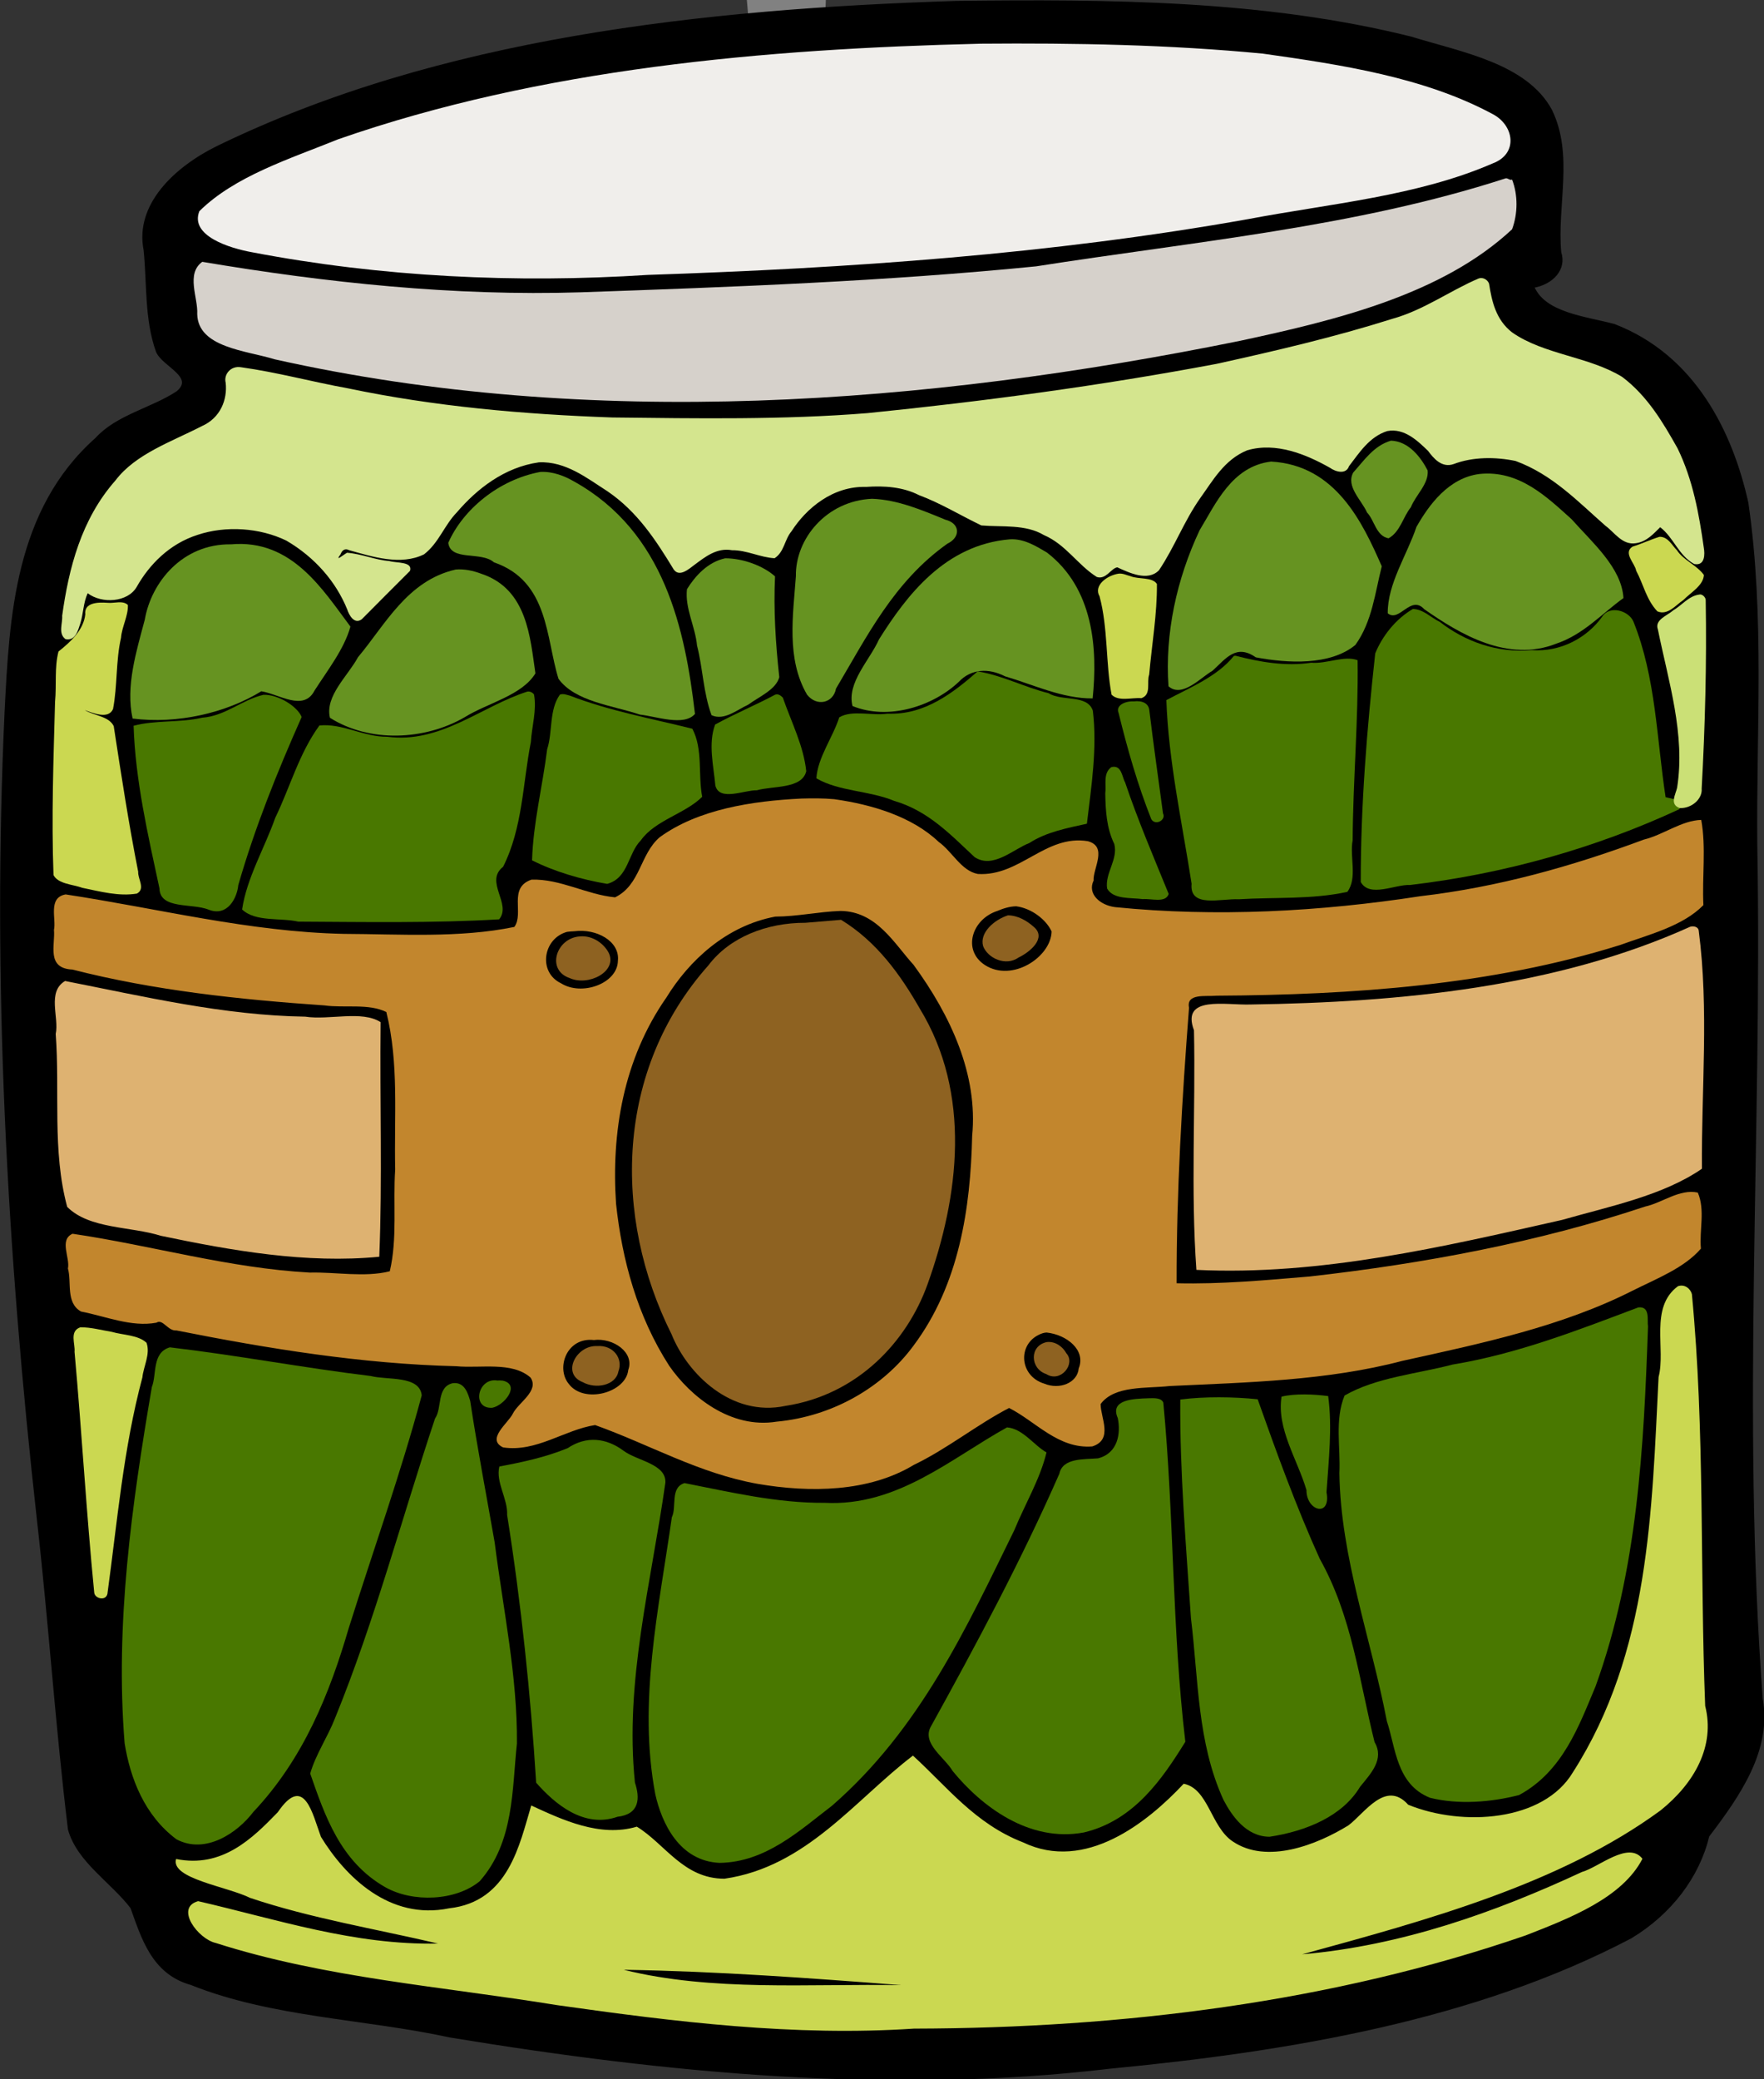
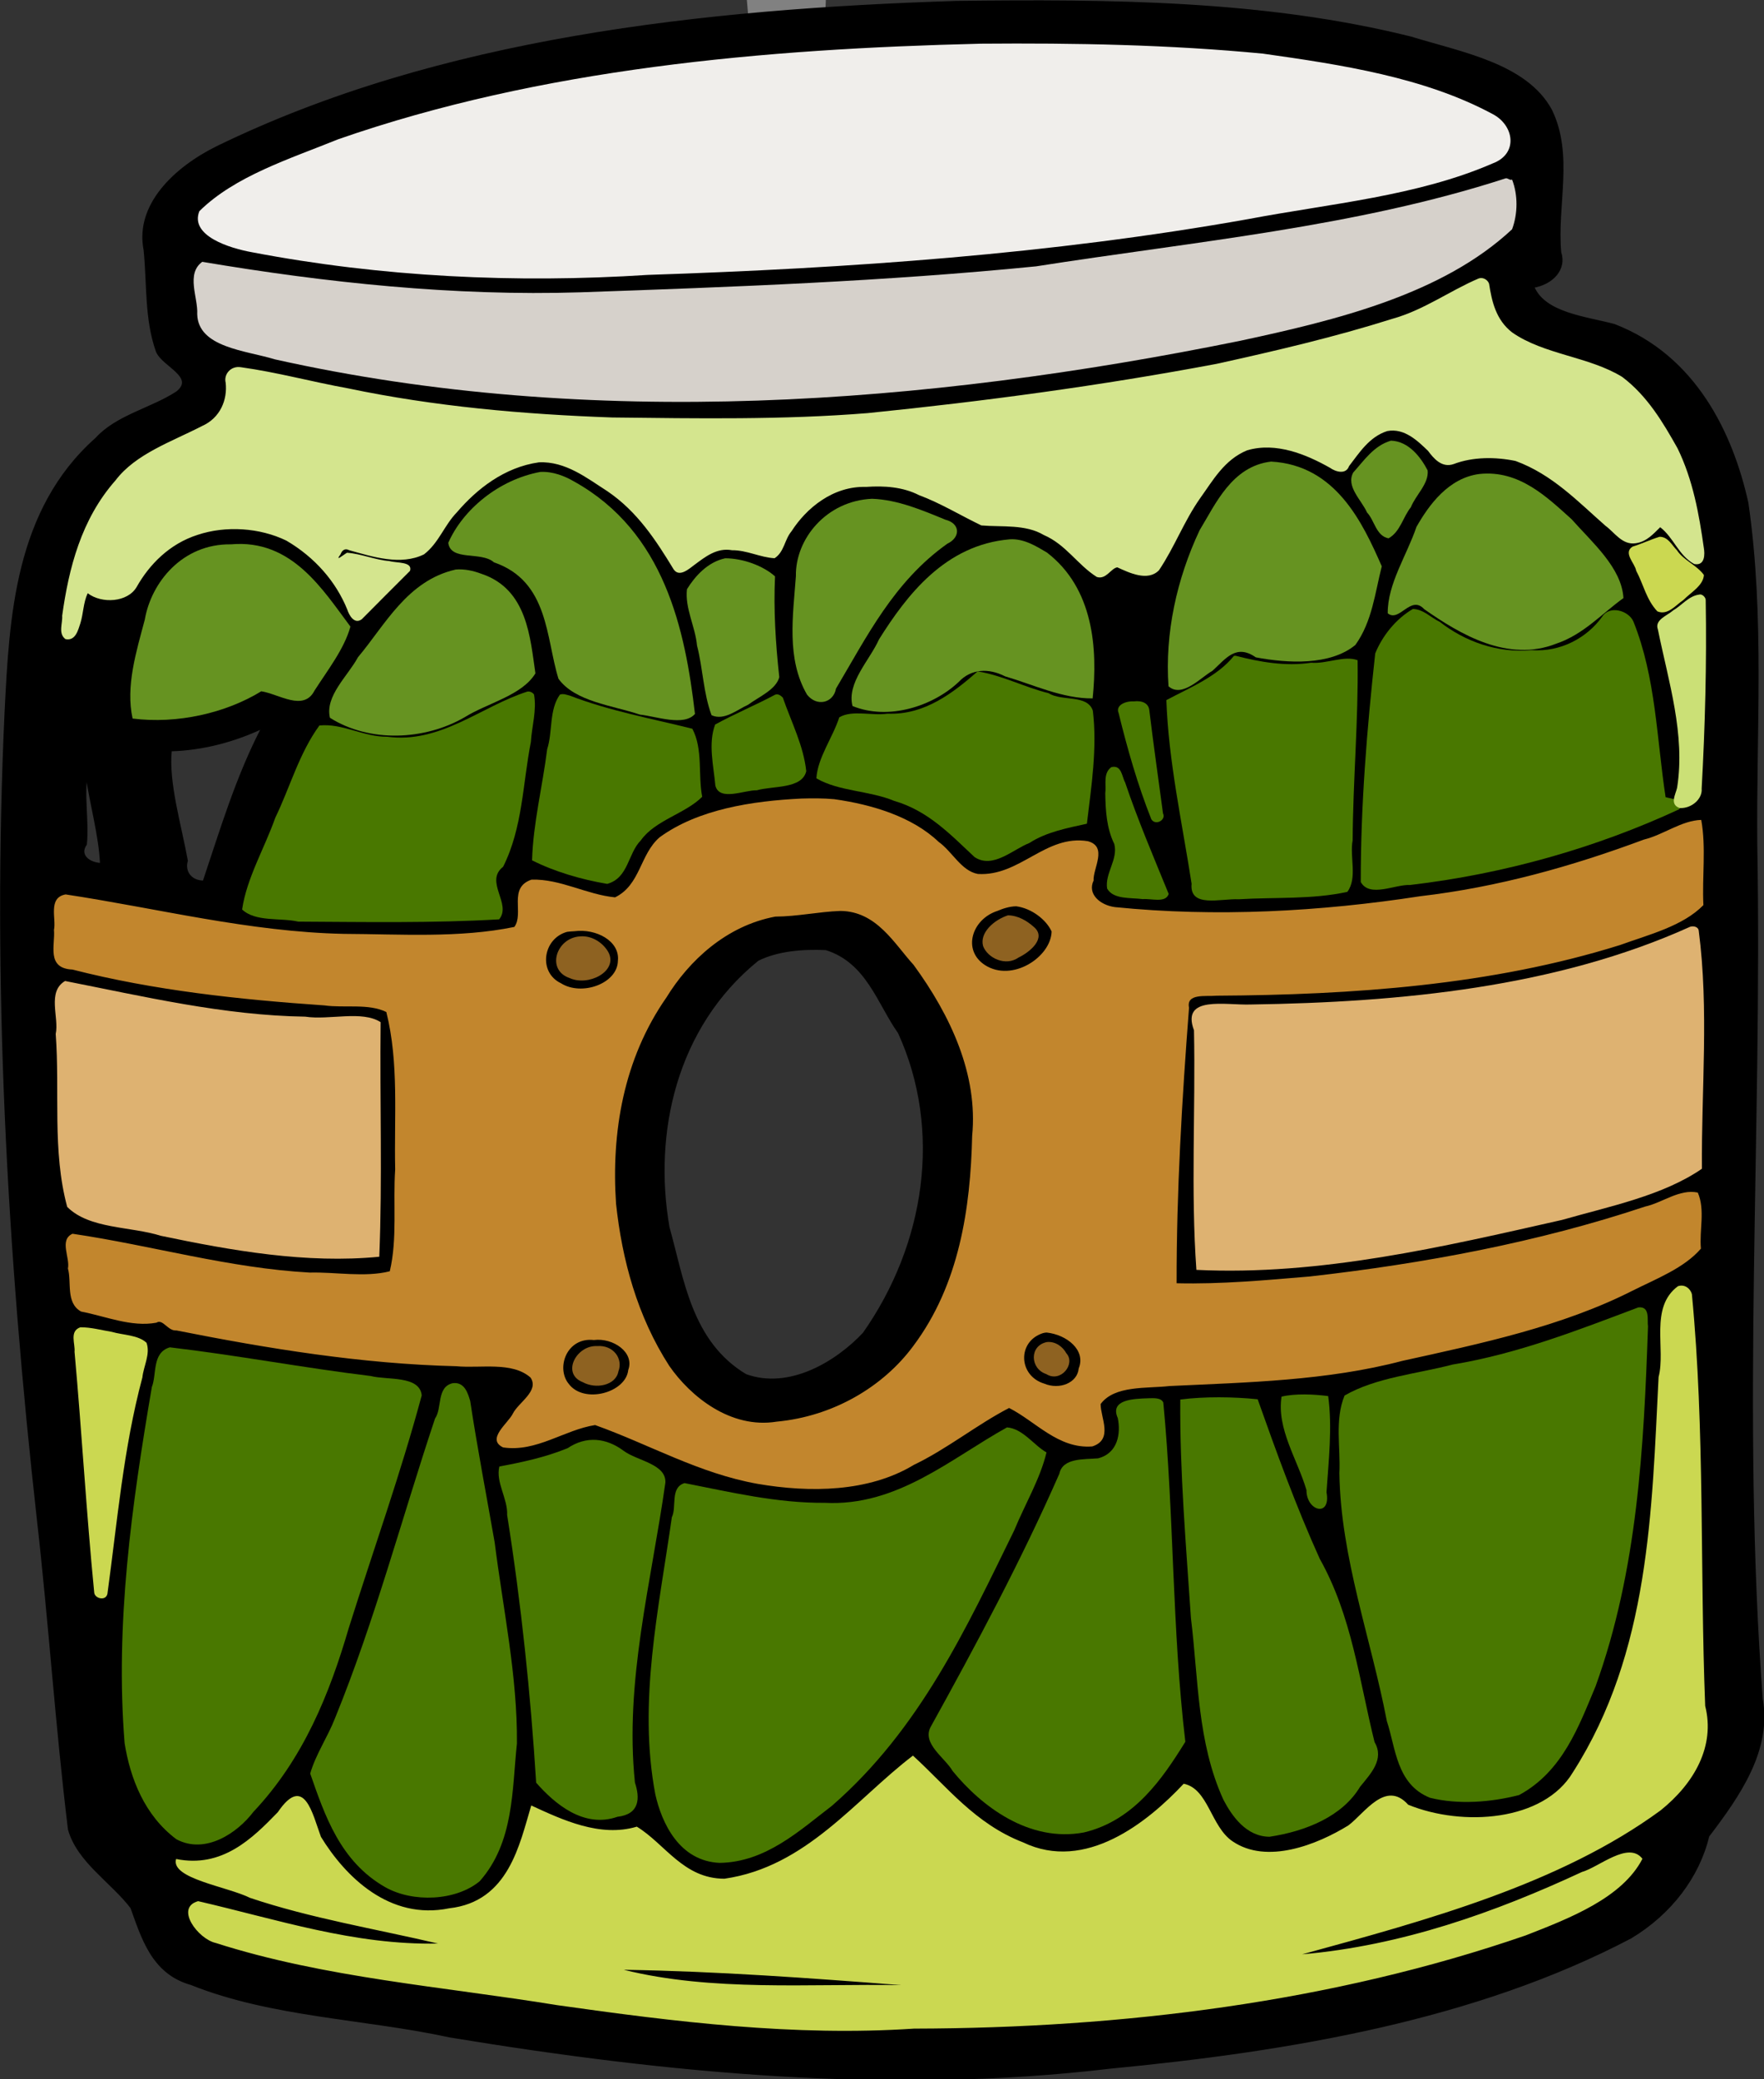
<svg xmlns="http://www.w3.org/2000/svg" height="540.796" width="458.867" version="1.1" viewBox="0 0 458.867 540.796" id="svg2">
  <rect x="0" y="0" width="458.867" height="540.796" fill="#333333" stroke="none" />
  <defs id="defs4" />
  <g transform="translate(-62.086,-192.579)" id="layer1">
    <path d="m 209.36,157.35 c 5.195,-1.473 -2.718,-0.038 2.735,-1.681 7.091,-1.75 14.562,-1.509 21.342,-4.843 8.091,-2.941 16.656,-5.318 23.539,-10.746 3.921,1.487 -0.18,13.741 8.603,12.268 7.49,-1.388 10.229,6.703 10.584,12.896 2.981,29.759 -2.463,59.484 -3.188,89.216 0.22,21.79 2.815,43.853 -1.003,65.453 -1.138,9.462 -10.468,13.422 -18.112,16.064 -6.283,2.108 -12.071,6.325 -18.901,4.071 -4.788,4.183 -12.932,-1.319 -5.715,-5.469 6.161,-3.022 13.797,-4.411 16.627,-11.776 7.496,-12.357 7.76,-27.445 9.538,-41.48 2.649,-32.506 3.871,-65.398 -8.7e-4,-97.851 -1.214,-6.894 -1.911,-14.492 -6.288,-20.145 -4.554,-1.615 -14.27,4.129 -12.59,-5.348 -5.297,-4.7 -13,-0.814 -19.24,-0.478 -2.613,0.311 -5.381,0.765 -7.929,-0.151 z" style="fill:#ffffff;fill-opacity:0.386" id="path4479" />
    <g id="g4401" transform="matrix(1.258,0,0,1.064,-191.379,-141.931)">
      <path id="path3389-3" d="m 399.28,314.91 c -52.385,1.98 -106.75,8.943 -152.81,35.453 -8.755,5.104 -16.819,14.163 -14.996,25.109 0.713,8.222 0.157,16.919 2.552,24.813 1.184,3.465 8.168,6.145 4.156,10 -5.333,4.134 -12.433,5.761 -16.719,11.344 -16.657,17.476 -17.742,43.64 -18.727,66.619 -2.606,66.035 0.483,132.15 6.706,197.9 2.404,25.104 3.805,50.463 6.396,75.447 1.872,7.835 8.806,12.732 12.906,19.094 2.206,7.133 4.291,15.996 12.281,18.625 16.77,7.932 35.833,8.29 53.594,12.844 44.784,8.718 90.839,14.003 136.33,7.623 37.238,-4.228 75.517,-11.827 107.67,-31.81 8.259,-5.87 14.02,-14.9 16.005,-24.769 6.464,-10.038 12.956,-21.1 11.053,-33.574 -4.396,-69.414 -0.069,-138.99 -1.121,-208.47 -0.243,-27.928 1.575,-56.077 -1.844,-83.844 -3.204,-17.063 -10.856,-35.857 -27.49,-43.44 -5.849,-1.853 -14.478,-2.764 -16.791,-9.404 3.961,-0.773 6.732,-4.291 5.586,-8.375 -0.897,-11.504 2.624,-23.865 -1.93,-34.813 -5.133,-11.119 -18.408,-13.843 -28.875,-17.656 -30.374,-8.965 -62.415,-9.146 -93.938,-8.719 z m 11.25,16.531 c 32.634,0.497 67.63,0.142 96.562,16.562 -1.179,3.056 -6.396,2.249 -8.75,4.156 -22.609,7.841 -46.93,9.763 -70.289,14.932 -40.303,6.074 -81.261,7.934 -122.02,8.461 -18.64,-0.57 -37.995,-1.637 -55.5,-7.518 3.027,-4.566 9.422,-6.107 13.938,-9.062 41.21,-20.668 87.977,-24.929 133.41,-27.246 4.218,-0.13 8.437,-0.218 12.657,-0.285 z m 97.5,35.969 c -7.053,8.518 -18.127,12.619 -28.029,16.827 -25.505,9.136 -52.629,13.422 -79.409,17.86 -50.339,6.793 -103.18,6.466 -151.5,-10.188 -0.971,-1.928 -1.633,-7.396 1.789,-5.314 49.081,11.018 99.925,4.877 149.61,1.4 31.866,-3.608 63.656,-9.341 94.813,-16.915 4.081,-0.929 9.588,-3.1 12.724,-3.67 z m -3.844,25.562 c 4.127,11.444 17.65,13.994 27.469,18.344 7.574,5.833 11.771,16.482 12.844,24.844 -2.662,0.084 -5.835,5.017 -7.375,0.781 -7.682,-10.338 -20.094,-20.269 -33.781,-16.875 -4.965,-1.872 -7.871,-8.742 -14.156,-7.312 -5.101,0.302 -9.445,3.729 -12.219,7.844 -9.496,-6.342 -24.641,-4.562 -29.906,6.344 -4.425,6.075 -6.85,14.062 -10.531,20.062 -3.291,-2.127 -8.776,0.499 -10.438,-4.094 -5.358,-5.457 -13.513,-6.761 -20.625,-7.656 -10.862,-8.362 -28.124,-13.46 -39.438,-3.25 -3.382,2.897 -5.736,7.048 -8.219,10.5 -4.693,-1.511 -10.273,-0.036 -14.219,1.469 -4.544,-8.531 -11.519,-15.27 -19.562,-20.5 34.182,1.252 68.35,-1.331 101.94,-7.656 25.206,-4.673 50.857,-9.972 74.062,-21 1.067,-0.041 3.703,-3.249 4.156,-1.844 z m -245.5,20 c 15.46,3.976 31.688,7.069 47.188,9.156 -9.396,4.228 -15.566,12.79 -20.688,21.344 -3.805,3.458 -8.539,-2.772 -13.031,-1.781 -2.827,1.194 -5.171,1.373 -7.75,-0.875 -13.813,-9.709 -34.771,-1.185 -40.844,13.281 -1.223,-2.931 1.819,-5.666 1.938,-8.75 3.704,-10.824 13.41,-17.691 23.312,-22.125 3.353,-2.84 5.544,-6.879 6.344,-11.156 1.177,0.302 2.354,0.604 3.531,0.906 z m 231.03,17.312 c 0.887,1.767 -3.397,3.5 -1.188,0.812 0.323,-0.075 0.922,-1.712 1.188,-0.812 z m -25.375,3.469 c 14.089,3.389 19.589,23.142 11.562,34.312 -6.493,4.857 -14.162,-1.72 -21.031,-1.062 -2.196,-0.114 -5.904,5.823 -4.844,1.438 1.217,-12.491 4.964,-25.48 13.875,-34.781 l 0.438,0.094 z m -150.56,2.844 c 15.113,6.423 21.296,24.502 23.188,39.875 -0.083,2.05 2.353,8.102 -1.781,6.406 -4.298,-2.433 -12.93,-2.53 -12.844,-8.969 0.069,-12.23 -6.658,-26.081 -19.062,-29.844 2.802,-3.12 5.858,-7.263 10.5,-7.469 z m 195,0 c 9.917,2.292 15.817,12.208 20.469,20.281 -1.518,3.249 -4.145,6.23 -6.719,8.688 -8.077,3.547 -16.611,-1.944 -22.156,-7.594 -2.123,-1.18 -4.605,-2.732 -2.719,-5.406 2.911,-5.706 3.991,-13.867 11.125,-15.969 z m -125.9,6.1 c 2.203,0.237 5.154,1.159 6.688,2.531 -7.971,7.083 -12.804,16.814 -17.281,26.344 -0.799,-9.549 -2.322,-22.653 7.281,-28.312 1.087,-0.34 2.168,-0.77 3.312,-0.562 z m 28.75,10.5 c 8.536,4.111 10.027,16.206 8.906,24.188 -6.786,-3.588 -16.294,-8.978 -23.344,-3.062 -3.1,3.471 -6.936,7.555 -12.062,7.438 5.215,-9.991 9.417,-23.095 20.938,-27.344 1.969,0.159 3.69,-0.927 5.562,-1.219 z m -160.97,0.688 c 8.192,0.427 13.738,9.004 15.5,15.812 -1.72,2.303 -2.111,7.282 -5.219,7.75 -5.87,-3.325 -11.919,1.278 -16.344,4.781 -2.842,1.128 -6.301,1.877 -9.125,1.344 0.672,-10.041 0.691,-23.234 10.469,-28.938 1.553,-0.545 3.089,-0.597 4.719,-0.75 z m 102.38,3.688 c 4.286,0.999 0.694,6.893 1.656,9.906 0.048,3.723 2.341,9.36 -0.75,12.062 -1.211,-4.986 -1.069,-10.616 -3.062,-15.594 -0.661,-2.43 -0.562,-5.449 2.156,-6.375 z m -56.094,2.781 c 7.231,1.538 9.433,11.311 7.812,17.281 -7.691,4.697 -15.908,12.113 -25.625,9.594 -4.749,-0.765 0.889,-4.868 1.469,-7.438 4.097,-7.337 8.067,-16.148 16.344,-19.438 z m 197.41,11.438 c 8.847,7.887 22.01,11.499 33.25,6.75 2.61,-0.986 5.047,-2.455 7.188,-4.25 2.189,11.706 4.18,24.252 3.5,35.781 -15.362,7.338 -31.716,12.512 -48.656,14.406 1.2,-17.477 -0.512,-35.991 4.719,-52.688 z m -34.61,10.8 c 5.038,1.927 10.624,1.099 15.906,0.906 -0.602,14.365 -1.794,28.739 -1.219,43.125 -6.661,0.871 -13.388,0.879 -20.094,0.906 -1.84,-12.678 -4.038,-25.242 -4.719,-38.031 3.797,-1.587 6.785,-5.486 10.125,-6.906 z m -54.094,3.531 c 4.962,2.266 9.952,4.583 15.312,5.75 -0.375,6.089 0.457,12.564 -1.531,18.281 -5.069,0.987 -8.466,5.656 -13.375,6.844 -6.615,-8.828 -17.153,-14.563 -27.469,-16.812 0.134,-2.656 1.571,-6.177 4.781,-4.469 8.348,0.398 17.177,-2.827 22.281,-9.594 z m -149.75,6 c -5.373,12.105 -8.702,25.454 -12.219,37.812 -2.883,0.052 -4.327,-2.56 -3.657,-5.138 -1.343,-8.78 -4.022,-19.157 -3.312,-27.049 6.769,-0.203 13.333,-2.334 19.188,-5.625 z m 66.25,0.812 c 5.362,2.599 11.463,3.168 16.875,5.469 0.858,3.457 1.884,9.029 -2.906,9.781 -5.34,3.363 -9.136,8.879 -11.562,14.438 -2.527,-1.107 -8.016,-0.993 -5.844,-5.25 1.536,-8.111 2.291,-16.363 3.438,-24.438 z m 36.406,1.125 c 1.918,1.478 3.775,6.966 -0.031,7.062 -4.216,1.324 -4.771,-6.492 -0.75,-6.625 0.216,-0.202 0.513,-0.33 0.781,-0.438 z m -54.094,2.219 c -1.067,10.885 -2.19,22.274 -7.562,31.969 -0.676,2.336 3.027,6.427 -1.812,4.938 -11.917,0.04 -24.103,1.068 -35.844,-0.812 4.039,-10.991 7.141,-22.249 12.031,-32.938 11.078,4.262 24.01,1.869 33.438,-5.062 l -0.13,0.992 -0.12,0.915 z m -85.031,7.188 c 0.848,7.316 2.801,15.188 3.031,22.188 -2.698,-0.115 -4.908,-2.258 -3.312,-4.906 0.474,-5.912 -0.652,-11.858 0.219,-17.75 l 0.062,0.469 z m 150.47,12.469 c 11.79,-0.046 21.813,7.961 28.125,17.281 3.549,0.428 10e-4,3.372 -0.781,4.719 -1.443,1.817 -1.349,6.275 -2.094,6.562 -5.245,-7.29 -12.143,-15.416 -22.156,-14.375 -11.017,0.97 -23.286,2.779 -30.562,12.094 -1.989,1.309 -5.209,7.492 -6.156,6.312 0.14,-3.235 -1.788,-6.587 -2.719,-9.125 6.92,-5.193 6,-17.888 15.805,-19.586 6.501,-2.57 13.496,-3.79 20.539,-3.882 z m 177.56,8.75 c 0.787,4.449 -0.133,10.355 -5.531,10.969 -25.655,12.316 -54.584,14.627 -82.653,15.206 -6.975,-0.983 -17.805,-0.317 -18.784,8.575 -1.489,10.397 -0.12,20.945 -1.5,31.342 -0.797,14.055 -2.432,28.377 0.532,42.283 5.906,5.09 13.638,-0.007 20.404,1.256 29.765,-1.39 59.039,-9.505 86.814,-19.162 -0.06,5.176 -7.248,6.492 -10.611,8.936 -24.265,12.555 -51.313,19.532 -78.514,21.658 -8.504,0.273 -17.178,0.655 -25.531,1.531 0.449,-10.912 -15.412,-19.07 -22.781,-9.812 -3.447,4.037 -3.438,9.908 -1.938,14.75 -12.202,7.356 -22.667,21.109 -38.25,19.531 -12.755,-0.306 -25.484,-5.86 -35.625,-12.969 1.36,-1.962 3.965,-3.716 4.969,-0.406 8.901,11.677 26.458,13.609 38.688,6.281 20.751,-10.316 28.942,-34.498 31.531,-56.125 2.438,-17.264 0.782,-35.464 -6.375,-51.438 10.628,5.732 24.21,-4.334 23.656,-15.844 19.703,6.149 40.96,2.22 60.938,0.594 20.885,-2.606 41.92,-8.606 60.562,-17.156 z m -127.25,4 c 1.036,2.172 -0.23,5.033 -2.219,2.562 -1.89,-1.472 2.767,-3.488 2.219,-2.562 z m -200.75,12.031 c 28.379,7.782 58.567,11.01 87.719,8.188 -0.614,11.08 13.705,18.022 22.531,12.156 -9.795,23.11 -10.306,49.781 -2.938,73.719 -6.32,-0.788 -12.47,3.319 -15.375,8.219 -11.422,-3.433 -23.673,0.294 -35.128,-3.008 -13.723,-1.844 -27.808,-3.637 -40.372,-9.523 -4.732,-0.57 -14.822,2.88 -14.031,-5.25 0.074,-3.994 5.067,0.616 7.125,0.531 18.617,3.994 38.067,10.161 57.125,5.188 6.517,-6.87 2.418,-16.932 3.688,-25.281 -0.305,-16.02 2.329,-33.14 -3.281,-48.344 -7.247,-7.333 -18.313,-2.006 -27.219,-4.531 -13.651,-1.249 -27.397,-3.679 -40.438,-8 0.028,-1.248 -0.201,-3.12 0.594,-4.062 z m 152.84,5.625 c 8.61,3.166 10.862,13.337 15.156,20.469 9.211,23.87 5.638,51.782 -7.281,73.531 -5.565,7.04 -15.408,14.152 -24.562,10.219 -11.459,-8.14 -12.991,-23.543 -15.997,-36.176 -3.364,-22.848 1.325,-48.968 18.497,-65.387 4.186,-2.464 9.431,-2.906 14.188,-2.656 z m 174.19,4.625 c 1.508,3.156 -0.404,7.493 0.603,11.031 0.021,11.586 0.837,23.757 -0.603,35 -28.061,13.805 -59.669,18.77 -90.469,21.875 -3.338,-2.896 -0.271,-8.206 -1.244,-12.094 0.088,-13.303 0.058,-26.611 0.588,-39.906 30.968,0.093 62.529,-3.548 91.125,-15.906 z m -327.22,11.25 c 17.642,4.904 35.811,8.056 54.188,7.906 0.252,15.215 0.674,30.448 -0.062,45.656 -17.95,-0.27 -35.37,-4.77 -52.42,-9.89 -1.055,-14.517 -1.622,-29.154 -1.719,-43.656 z m 315.96,81.45 c 1.194,3.026 -1.016,7.115 -0.299,10.528 -1.816,31.041 -2.854,63.926 -19.576,91.034 -4.862,4.1 -14.117,5.199 -17.938,-0.531 -3.429,-12.784 -4.729,-26.027 -8.031,-38.875 -3.139,-14.968 -5.776,-30.264 -3.969,-45.594 15.973,-7.326 34.634,-7.49 49.812,-16.562 z m -311.28,2.906 c 2.418,-0.391 -0.724,5.246 -0.188,1 0.146,-0.147 -0.402,-1.207 0.188,-1 z m 16.156,4.344 c 13.578,2.708 27.215,5.123 40.906,7.188 -9.127,30.657 -13.009,63.706 -29.531,91.594 -2.521,3.236 -5.628,7.842 -9.562,8.594 -7.637,-5.997 -7.493,-17.126 -8.594,-25.969 -0.861,-25.637 2.546,-51.244 5.914,-76.549 0.309,-1.601 0.471,-3.32 0.867,-4.857 z m 213.66,11.781 c 4.628,-1.236 3.212,4.965 4.775,7.743 6.871,22.654 17.645,44.387 19.913,68.288 2.068,7.878 -4.571,15.269 -11.688,17.438 -6.285,1.111 -7.178,-7.484 -8.531,-11.781 -4.448,-26.773 -4.984,-54.552 -5.656,-81.531 0.372,-0.127 0.794,-0.153 1.188,-0.156 z m -44,10.281 c -11.37,28.939 -21.551,60.939 -45.5,82.125 -4.373,2.801 -8.676,9.066 -14.375,7.688 -5.775,-2.717 -5.912,-10.79 -7.219,-16.219 -1.817,-20.672 2.127,-41.267 4.625,-61.656 19.054,6.811 42.444,5.171 57.312,-9.625 1.116,-0.547 7.223,-6.178 5.156,-2.312 z m 26.812,9 c 0.606,19.233 1.47,38.458 2.781,57.656 -3.836,7.925 -10.972,18.523 -21.125,16.062 -8.269,-2.939 -13.894,-10.449 -17.906,-17.938 10.461,-18.856 18.069,-39.72 26.406,-59.219 3.686,-0.172 7.124,-2.182 9.625,-4.781 0.073,2.74 0.146,5.479 0.219,8.219 z m -112.91,-8.03 c 3.53,0.752 10.677,2.746 8.31,7.701 -4.55,23.32 -8.103,47.139 -5.81,70.956 -6.248,-0.297 -9.338,-7.502 -7.687,-12.937 -0.455,-20.452 -3.866,-41.314 -5.688,-61.219 3.861,-0.846 6.94,-3.866 10.875,-4.5 z m -28.844,4.156 c 3.726,29.438 11.52,60.326 2.594,89.438 -3.515,6.115 -12.842,4.882 -16.219,-0.688 -7.093,-7.839 -10.301,-20.001 -4.536,-29.51 8.328,-19.625 11.517,-41.197 17.849,-61.522 l 0.312,2.281 z m 252.34,29.4 c -0.633,12.824 3.898,26.568 -1.875,38.719 -10.373,15.346 -28.832,21.335 -44.656,29.188 -13.838,5.941 -29.255,8.804 -42.969,14.594 -1.666,2.404 -1.121,5.78 0.812,7.875 -18.044,3.322 -36.23,5.583 -54.594,6.125 2.64,-5.452 -2.365,-12.108 -8.46,-10.974 -22.787,-1.575 -45.742,-3.442 -68.508,-3.495 -3.652,1.593 -4.516,6.281 -3.156,9.719 -6.071,-1.246 -14.027,-1.537 -19,-3.875 3.022,-3.006 1.447,-8.538 -1.594,-10.25 7.491,-3.083 9.743,-12.462 12.906,-18.625 4.765,2.674 10.833,1.909 15.688,2.375 6.512,11.984 24.224,15.068 34.641,6.177 9.327,-5.474 16.748,-13.958 23.453,-21.802 8.476,12.804 24.283,24.152 40.25,19 6.179,-1.649 11.133,-6.856 15.594,-10.344 4.615,9.9 17.456,15.293 27.406,10.188 6.301,-1.814 11.999,-5.559 16.25,-10.562 15.486,9.466 38.76,2.902 45.487,-14.484 6.582,-12.198 8.526,-26.862 12.325,-39.547 z m -285.47,58.625 c 1.679,3.956 3.978,7.553 6.625,10.938 -4.764,-1.419 -9.452,-2.761 -13.938,-4.906 2.544,-2.12 4.732,-4.549 6.875,-7.094 l 0.381,0.925 0.057,0.138 z" style="fill:#000000;stroke:#000000;stroke-width:0.6px" />
      <path id="path3389" style="fill:#000000;stroke:#000000;stroke-width:0.6px" d="m 407.26,320.78 c -35.635,0.273 -67.284,4.136 -101.45,12.262 -17.535,4.17 -23.266,6.154 -38.247,13.218 -14.095,6.646 -20.252,10.162 -24.711,14.136 -4.795,4.274 -5.392,5.959 -5.25,14.587 0.167,10.077 1.102,21.597 1.875,23.042 0.358,0.669 1.879,2.071 3.393,3.112 l 2.756,1.894 -0.225,4.387 c -0.294,5.82 -1.244,7.072 -8.137,10.518 -10.962,5.48 -16.718,11.725 -21.092,22.948 -3.029,7.77 -3.96,11.512 -5.418,21.448 -2.302,15.688 -2.731,27.483 -2.737,75.238 -0.003,40.898 0.126,47.76 1.35,66.595 1.386,21.329 2.05,30.155 3.131,41.997 0.331,3.63 0.856,10.919 1.181,16.199 1.133,18.394 3.636,48.714 5.418,65.695 1.753,16.698 2.044,20.981 1.8,27.504 -0.174,4.65 3.061,11.028 7.556,14.868 4.008,3.424 5.894,6.485 7.162,11.643 1.312,5.334 2.08,7.24 3.543,8.887 3.419,3.848 16.974,8.3 33.335,10.93 6.105,0.982 17.039,2.986 24.298,4.462 23.311,4.741 54.999,9.06 74.395,10.124 11.824,0.649 43.156,-0.846 62.096,-2.962 26.909,-3.006 43.198,-6.449 64.177,-13.574 25.886,-8.792 33.136,-12.375 41.547,-20.417 6.395,-6.115 8.247,-9.17 8.268,-13.724 0.012,-2.41 0.568,-3.595 4.519,-9.562 2.48,-3.747 4.788,-7.903 5.137,-9.243 0.349,-1.34 1.195,-3.588 1.875,-4.987 1.211,-2.492 1.226,-2.888 0.563,-19.499 -0.373,-9.325 -1,-22.232 -1.387,-28.686 -0.546,-9.101 -0.521,-25.39 0.094,-72.595 0.435,-33.473 0.653,-76.652 0.487,-95.956 -0.165,-19.304 -0.077,-39.417 0.187,-44.697 0.633,-12.638 -0.263,-32.775 -1.875,-41.978 -2.024,-11.557 -4.776,-18.465 -11.08,-27.936 -5.388,-8.094 -6.862,-9.124 -18.861,-13.124 -4.097,-1.366 -8.335,-3.028 -9.412,-3.693 -2.637,-1.629 -5.043,-6.533 -5.043,-10.274 0,-2.833 0.037,-2.875 2.85,-4.218 l 2.85,-1.369 0.019,-16.199 c 0.013,-18.278 0.083,-17.92 -4.762,-22.386 -3.27,-3.014 -6.061,-4.443 -14.418,-7.425 -14.546,-5.19 -32.722,-8.913 -49.234,-10.087 -4.95,-0.352 -17.099,-0.814 -26.998,-1.012 -5.272,-0.106 -10.433,-0.133 -15.524,-0.094 z m 6.15,4.65 c 10.505,-0.009 20.968,0.315 31.273,0.956 20.234,1.259 32.722,3.489 48.672,8.737 10.904,3.588 15.224,5.729 18.111,8.924 4.768,5.277 1.601,9.678 -9.862,13.724 -8.493,2.998 -36.593,9.12 -55.721,12.13 -4.455,0.701 -13.127,2.194 -19.292,3.318 -16.085,2.933 -22.705,3.687 -41.603,4.762 -9.239,0.526 -24.493,1.506 -33.898,2.194 -15.063,1.101 -51.32,2.034 -54.896,1.406 -0.66,-0.116 -5.79,-0.657 -11.399,-1.2 -11.688,-1.131 -30.427,-4.088 -34.685,-5.475 -3.611,-1.176 -7.612,-4.843 -7.612,-6.974 0,-1.914 4.5,-6.094 10.18,-9.468 5.184,-3.08 26.683,-13.202 32.341,-15.224 5.662,-2.023 25.739,-7.057 37.141,-9.318 27.982,-5.548 59.736,-8.467 91.25,-8.493 z m 100.23,32.829 c 0.093,-0.012 0.156,-6e-4 0.187,0.019 0.252,0.156 0.45,2.902 0.45,6.112 l 0,5.85 -2.85,2.737 c -2.981,2.88 -13.518,10.154 -18.13,12.505 -4.743,2.418 -14.666,5.894 -23.811,8.343 -4.895,1.311 -10.102,2.813 -11.568,3.337 -1.466,0.524 -11.186,2.693 -21.598,4.818 -19.152,3.909 -43.025,7.515 -60.033,9.074 -9.025,0.827 -41.02,1.522 -48.297,1.05 -5.338,-0.346 -28.629,-2.546 -34.498,-3.262 -12.508,-1.526 -41.499,-8.387 -46.778,-11.062 -1.574,-0.798 -3.049,-1.92 -3.281,-2.512 -0.607,-1.552 -1.797,-16.333 -1.35,-16.78 0.206,-0.206 2.206,0.214 4.443,0.919 7.993,2.519 23.62,4.803 48.165,7.05 12.519,1.145 28.876,0.853 52.196,-0.938 8.414,-0.646 21.238,-1.46 28.498,-1.819 25.444,-1.255 35.027,-2.264 51.896,-5.4 5.115,-0.951 15.374,-2.714 22.798,-3.918 14.616,-2.371 36.398,-6.963 47.134,-9.937 3.695,-1.023 8.843,-2.897 11.437,-4.162 2.269,-1.107 4.337,-1.938 4.987,-2.025 z m -5.381,24.542 c 0.035,-1.2e-4 0.056,0.007 0.075,0.019 0.305,0.188 0.557,1.602 0.563,3.15 0.007,3.351 2.096,8.118 4.575,10.443 2.155,2.021 7.936,4.67 14.699,6.731 6.554,1.997 9.303,3.998 12.993,9.468 5.826,8.639 8.582,15.39 10.274,25.217 1.865,10.827 2.089,13.649 1.069,13.649 -1.102,0 -1.919,-0.987 -4.593,-5.587 -2.343,-4.03 -3.504,-4.567 -4.668,-2.137 -0.972,2.029 -3.791,3.262 -5.437,2.381 -0.656,-0.351 -3,-2.789 -5.193,-5.418 -4.805,-5.761 -11.308,-11.489 -15.524,-13.668 -2.543,-1.314 -3.915,-1.612 -7.612,-1.612 -3.088,-0.002 -5.094,0.331 -6.412,1.031 -2.729,1.451 -3.354,1.296 -4.668,-1.144 -1.542,-2.864 -5.434,-6.13 -7.837,-6.581 -3.432,-0.644 -7.129,2.383 -10.593,8.681 l -1.031,1.875 -3.75,-2.437 c -7.077,-4.574 -13.937,-5.374 -18.205,-2.119 -1.189,0.907 -3.065,2.894 -4.162,4.406 -2.728,3.759 -8.317,14.584 -9.974,19.33 -2.231,6.388 -3.794,7.253 -8.418,4.65 l -2.4,-1.35 -1.481,1.706 c -0.815,0.933 -1.74,1.608 -2.062,1.5 -0.322,-0.108 -2.008,-2.066 -3.75,-4.35 -2.421,-3.175 -4.077,-4.667 -7.05,-6.3 -3.532,-1.94 -4.339,-2.127 -8.699,-2.137 -4.563,-0.011 -4.932,-0.122 -7.5,-2.119 -1.485,-1.155 -5.096,-3.315 -8.024,-4.8 -4.708,-2.386 -5.852,-2.718 -9.993,-2.906 -6.298,-0.286 -9.811,0.92 -14.118,4.856 -3.264,2.983 -5.37,6.307 -6.824,10.799 -0.401,1.237 -0.95,2.25 -1.219,2.25 -0.268,0 -1.655,-0.528 -3.094,-1.181 -2.892,-1.312 -7.684,-1.581 -9.712,-0.544 -0.721,0.368 -2.448,1.769 -3.843,3.112 -1.395,1.343 -2.635,2.319 -2.756,2.175 -0.121,-0.144 -1.513,-2.73 -3.094,-5.756 -3.916,-7.497 -7.266,-11.588 -13.03,-15.861 -5.996,-4.445 -7.559,-5.261 -10.818,-5.7 -7.323,-0.986 -18.143,7.563 -23.342,18.449 -1.462,3.061 -2.391,4.248 -3.768,4.818 -2.949,1.222 -7.561,0.847 -11.418,-0.919 -1.898,-0.869 -3.694,-1.423 -3.993,-1.237 -0.3,0.185 -1.1,1.384 -1.762,2.681 -1.356,2.657 -0.611,3.177 1.594,1.106 l 1.35,-1.275 3.637,1.275 c 2.006,0.694 4.899,1.256 6.431,1.256 l 2.793,0 -2.981,3.15 c -1.632,1.732 -4.097,4.702 -5.493,6.599 -1.396,1.897 -2.647,3.45 -2.775,3.45 -0.128,0 -0.68,-1.417 -1.237,-3.15 -2.323,-7.216 -7.63,-13.971 -13.799,-17.586 -3.276,-1.92 -10.181,-2.959 -14.099,-2.119 -7.172,1.538 -13.108,6.078 -15.88,12.149 -1.827,4 -2.508,4.661 -5.325,5.118 -1.621,0.263 -2.511,0.029 -3.787,-0.975 -1.572,-1.237 -1.692,-1.256 -2.419,-0.262 -0.424,0.579 -0.787,2.359 -0.787,3.956 0,1.597 -0.384,3.843 -0.862,4.987 -1.114,2.668 -2.137,2.668 -2.137,0 0,-4.235 1.979,-15.189 3.731,-20.717 2.44,-7.7 5.321,-13.014 9.562,-17.643 2.886,-3.149 4.732,-4.477 9.974,-7.162 9.331,-4.78 10.93,-6.826 10.93,-13.93 0,-4.662 -0.258,-4.59 8.868,-2.081 6.306,1.734 24.19,5.901 30.729,7.162 1.815,0.35 10.454,1.382 19.199,2.287 14.276,1.477 18.164,1.631 38.097,1.631 13.371,6e-4 25.3,-0.293 29.998,-0.75 25.6,-2.487 71.263,-10.309 84.407,-14.455 3.077,-0.971 8.787,-2.609 12.693,-3.637 7.4,-1.948 17.731,-5.652 22.517,-8.081 1.533,-0.778 4.898,-2.927 7.481,-4.781 2.421,-1.738 4.655,-3.036 5.175,-3.037 z m -19.067,39.991 c 1.924,-0.226 5.508,3.219 6.506,6.243 0.609,1.845 0.464,2.34 -1.725,6.075 -1.312,2.239 -2.982,5.486 -3.712,7.218 -0.73,1.732 -1.545,3.15 -1.819,3.15 -0.274,0 -1.054,-1.239 -1.725,-2.756 -0.671,-1.517 -2.159,-4.316 -3.318,-6.225 -1.159,-1.908 -2.106,-3.977 -2.1,-4.593 0.02,-1.877 6.102,-8.901 7.893,-9.112 z m -25.479,4.837 c 3.843,-0.016 9.007,2.107 12.355,5.456 2.986,2.986 7.466,10.878 9.093,16.011 l 1.425,4.518 -1.744,7.162 c -0.962,3.942 -1.762,7.762 -1.762,8.474 0,3.453 -6.559,6.318 -14.699,6.431 -4.224,0.059 -5.169,-0.14 -7.912,-1.65 -1.714,-0.944 -3.513,-1.56 -4.012,-1.369 -0.499,0.192 -1.573,1.401 -2.381,2.681 -1.746,2.766 -4.754,5.405 -7.425,6.524 -3.427,1.436 -3.37,1.535 -2.962,-7.443 0.429,-9.441 1.664,-17.804 3.45,-23.155 2.797,-8.383 10.145,-21.014 13.293,-22.873 0.876,-0.518 2,-0.763 3.281,-0.769 z m -149.67,2.43 c 0.723,-0.015 1.338,0.17 2.269,0.563 3.486,1.471 11.819,8.037 14.061,11.08 3.338,4.53 7.934,13.89 9.543,19.442 1.787,6.167 3.872,18.479 4.106,24.223 l 0.169,4.2 -2.4,0.131 c -4.8,0.269 -16.33,-3.438 -22.198,-7.143 l -2.419,-1.519 -0.731,-6.974 c -0.878,-8.268 -2.467,-13.441 -5.287,-17.324 -3.3,-4.544 -9.297,-7.668 -14.755,-7.668 -2.924,0 -3,-1.057 -0.412,-5.137 4.255,-6.71 9.763,-11.513 15.111,-13.199 1.394,-0.439 2.221,-0.66 2.944,-0.675 z m 194.4,0.431 c 2.169,-0.045 4.499,0.393 6.281,1.256 3.374,1.634 12.095,9.874 15.524,14.68 2.669,3.74 7.425,13.203 7.425,14.755 0,0.598 -0.636,0.759 -2.306,0.6 -2.211,-0.211 -2.375,-0.098 -3.975,2.681 -2.263,3.93 -3.205,4.92 -5.981,6.337 -1.642,0.838 -3.856,1.288 -7.199,1.425 -8.302,0.341 -11.282,-0.738 -17.399,-6.281 -2.118,-1.92 -4.718,-3.856 -5.775,-4.293 -1.886,-0.781 -1.958,-0.752 -4.275,1.856 l -2.362,2.662 0.337,-2.494 c 0.629,-4.575 4.564,-17.244 6.712,-21.598 2.366,-4.797 6.859,-10.011 9.431,-10.968 1.025,-0.381 2.261,-0.591 3.562,-0.619 z m -125.54,6.056 c 1.333,0.03 2.657,0.363 4.537,1.012 4.053,1.401 12.243,6.132 12.243,7.068 0,0.409 -1.012,1.36 -2.25,2.119 -3.818,2.341 -7.993,6.621 -11.08,11.324 -3.286,5.006 -9.681,17.49 -11.905,23.248 -0.795,2.057 -1.757,3.848 -2.137,3.993 -0.38,0.146 -1.592,-0.178 -2.7,-0.731 -1.806,-0.902 -2.103,-1.416 -2.812,-4.912 -1.123,-5.533 -1.23,-23.987 -0.169,-28.198 1.885,-7.473 5.98,-12.419 11.699,-14.118 1.901,-0.565 3.242,-0.836 4.575,-0.806 z m 162.08,9.712 c 0.376,-0.008 0.605,0.283 1.069,0.881 0.511,0.66 1.386,2.046 1.95,3.075 0.564,1.029 1.981,2.442 3.15,3.131 1.169,0.689 2.119,1.564 2.119,1.95 0,0.386 -1.56,2.387 -3.469,4.443 -3.51,3.781 -5.298,4.596 -5.868,2.681 -0.172,-0.578 -1.378,-3.75 -2.681,-7.05 -1.304,-3.3 -2.381,-6.202 -2.381,-6.449 10e-4,-0.247 0.472,-0.45 1.05,-0.45 0.577,-10e-4 1.992,-0.562 3.131,-1.256 1.034,-0.63 1.556,-0.948 1.931,-0.956 z m -134.45,0.094 c 0.904,-0.018 2.171,0.493 4.556,1.612 3.299,1.549 6.515,5.178 8.681,9.806 2.091,4.467 2.74,8.126 3.281,18.374 0.361,6.836 0.298,7.743 -0.581,8.081 -1.753,0.673 -8.952,-1.375 -14.755,-4.2 -7.723,-3.759 -8.694,-3.7 -12.712,0.937 -2.167,2.501 -4.175,4.142 -6.206,5.043 -5.518,2.449 -15.318,2.292 -15.318,-0.244 0,-2.638 6.657,-16.617 11.53,-24.223 4.924,-7.684 12.954,-13.986 16.874,-13.237 1.216,0.232 2.003,-0.026 2.887,-0.975 0.582,-0.625 1.06,-0.961 1.762,-0.975 z m -160.02,1.537 c 2.297,-0.04 4.524,0.258 6.206,0.9 4.255,1.625 10.29,7.931 13.274,13.874 1.351,2.691 2.8,5.01 3.225,5.156 0.545,0.188 0.009,1.66 -1.819,5.006 -1.425,2.608 -3.526,6.701 -4.668,9.093 -1.142,2.392 -2.41,4.339 -2.812,4.331 -0.402,-0.008 -2.194,-0.953 -3.993,-2.1 -1.8,-1.147 -3.709,-2.081 -4.237,-2.081 -0.528,0 -1.845,0.929 -2.944,2.062 -2.451,2.529 -6.399,4.273 -11.493,5.1 -5.973,0.969 -11.32,0.835 -11.755,-0.3 -0.83,-2.162 0.299,-15.625 1.781,-21.261 3.136,-11.928 5.12,-15.184 11.006,-18.055 2.209,-1.078 5.277,-1.674 8.231,-1.725 z m 101.28,3.637 c 0.684,-0.05 1.447,0.11 2.719,0.45 1.57,0.42 3.689,1.399 4.706,2.175 l 1.837,1.406 -0.244,5.381 c -0.141,2.958 0.051,8.572 0.431,12.468 l 0.694,7.087 -2.869,2.906 c -1.579,1.605 -4.288,3.576 -6,4.387 -1.712,0.811 -3.246,1.481 -3.412,1.481 -0.626,0 -0.866,-1.057 -1.519,-6.599 -0.785,-6.666 -2.128,-14.363 -3.431,-19.667 l -0.919,-3.75 1.856,-2.906 c 1.021,-1.591 2.792,-3.396 3.937,-4.012 0.928,-0.5 1.528,-0.757 2.212,-0.806 z m -55.365,2.681 c 3.573,0.052 8.825,2.801 10.705,5.606 2.037,3.038 3.73,9.217 4.144,15.036 l 0.375,5.137 -7.125,4.837 c -8.426,5.702 -12.456,7.697 -17.286,8.587 -1.958,0.361 -3.848,0.645 -4.2,0.619 -2.579,-0.192 -8.492,-1.904 -11.062,-3.206 l -3.094,-1.575 0.937,-2.231 c 2.108,-5.085 9.221,-17.401 12.862,-22.236 2.145,-2.849 5.488,-6.399 7.425,-7.893 3.058,-2.36 3.888,-2.716 6.318,-2.681 z m 136.23,1.219 c 0.52,-0.052 1.098,0.155 2.119,0.581 1.192,0.498 2.894,0.824 3.787,0.731 1.99,-0.207 2.021,-2.684 -0.394,23.23 l -0.394,4.2 -2.85,0.187 c -1.954,0.125 -2.924,-0.064 -3.094,-0.6 -0.136,-0.431 -0.403,-4.837 -0.581,-9.787 -0.281,-7.827 -0.73,-11.473 -1.894,-15.336 -0.167,-0.555 0.434,-1.457 1.481,-2.231 0.829,-0.613 1.299,-0.922 1.819,-0.975 z m 120.39,4.706 c 0.062,-0.009 0.103,0.01 0.131,0.038 0.223,0.223 0.4,3.825 0.394,8.006 -0.007,9.395 -0.919,40.436 -1.2,40.891 -1.74,2.815 -28.239,14.175 -40.553,17.38 -3.754,0.977 -11.373,2.464 -16.911,3.3 -5.538,0.836 -10.298,1.519 -10.574,1.519 -0.758,0 -1.314,-4.514 -0.956,-7.687 0.174,-1.542 0.582,-9.787 0.919,-18.317 0.712,-18.047 2.051,-32.551 3.131,-33.991 3.26,-4.347 6.271,-7.799 6.806,-7.799 0.352,-0.001 2.63,1.803 5.062,3.993 2.432,2.191 5.611,4.511 7.068,5.156 5.091,2.252 15.703,2.311 20.042,0.112 2.812,-1.424 3.946,-2.549 6.243,-6.131 l 2.044,-3.15 1.781,0.919 c 0.979,0.506 2.025,1.392 2.344,1.987 0.318,0.595 1.569,6.066 2.775,12.149 1.798,9.072 2.261,12.868 2.531,21.13 0.29,8.858 0.463,10.144 1.406,10.649 2.811,1.505 4.144,-1.604 4.144,-9.618 -0.002,-6.931 -0.875,-13.995 -3.056,-24.805 l -1.837,-9.093 1.369,-0.9 c 0.746,-0.496 2.545,-2.073 3.994,-3.506 1.268,-1.254 2.475,-2.171 2.906,-2.231 z m -325.65,2.212 -0.562,1.912 c -1.294,4.492 -2.325,12.524 -2.325,17.98 -0.002,7.006 -0.32,7.297 -5.156,4.931 -1.832,-0.896 -3.475,-1.475 -3.656,-1.294 -0.619,0.619 2.986,3.392 5.306,4.087 1.274,0.382 2.583,1.032 2.925,1.444 0.341,0.412 0.894,4.083 1.219,8.156 0.325,4.072 1.518,12.816 2.662,19.424 1.145,6.608 2.081,12.345 2.081,12.749 0,0.44 -0.783,0.705 -1.95,0.675 -3.02,-0.078 -11.846,-2.209 -13.424,-3.244 l -1.425,-0.919 0.037,-14.849 c 0.019,-8.159 0.261,-20.338 0.525,-27.073 l 0.469,-12.243 1.837,-1.556 c 2.182,-1.853 3.455,-4.258 4.012,-7.612 l 0.413,-2.475 3.506,-0.056 3.506,-0.037 z m 230.01,12.637 3.094,1.444 c 4.01,1.867 10.284,1.952 16.518,0.225 2.428,-0.673 4.558,-1.085 4.725,-0.919 0.166,0.166 0.009,5.909 -0.356,12.768 -1.137,21.387 -1.478,40.112 -0.75,41.472 0.817,1.526 0.551,1.683 -4.2,2.512 -4.953,0.864 -26.673,1.508 -27.073,0.806 -0.599,-1.051 -1.043,-3.748 -2.85,-17.924 -1.01,-7.919 -2.091,-16.019 -2.419,-17.999 -0.328,-1.98 -0.6,-5.407 -0.6,-7.631 l -0.019,-4.05 4.162,-2.1 c 2.86,-1.44 5.016,-3.097 6.956,-5.343 l 2.812,-3.262 z m -53.659,3.956 2.325,0.75 c 1.274,0.416 3.656,1.505 5.306,2.419 3.436,1.902 10.445,4.162 12.899,4.162 3.1,0 3.167,0.498 2.344,15.524 l -0.75,13.761 -3.337,0.413 c -3.927,0.489 -4.525,0.773 -9.655,4.5 -2.145,1.558 -4.803,3.128 -5.925,3.506 -1.122,0.378 -2.085,0.694 -2.137,0.694 -0.559,0 -2.552,-2.175 -4.781,-5.231 -5.166,-7.083 -13.79,-11.734 -24.954,-13.443 -4.481,-0.686 -5.904,-1.564 -4.218,-2.606 0.315,-0.195 1.565,-3.42 2.775,-7.162 l 2.194,-6.806 7.274,0.075 c 9.295,0.092 11.98,-0.941 17.155,-6.675 l 3.487,-3.881 z m -92.768,4.331 c 0.983,0 0.334,8.282 -1.837,23.398 -2.277,15.85 -2.767,17.939 -4.706,19.967 l -1.594,1.669 1.031,4.031 c 1.29,5.033 1.275,5.886 -0.037,6.45 -1.101,0.473 -32.083,0.918 -36.747,0.525 -6.896,-0.58 -14.278,-1.593 -15.036,-2.062 -0.71,-0.439 -0.709,-0.817 -0.019,-2.494 0.447,-1.087 2.68,-7.525 4.968,-14.286 4.357,-12.876 9.888,-27.504 10.762,-28.461 0.311,-0.34 2.038,0.067 4.387,1.031 11.528,4.734 18.837,3.421 32.285,-5.775 3.214,-2.198 6.161,-3.993 6.543,-3.993 z m -54.84,0.956 c 0.32,0.027 0.669,0.225 1.162,0.544 0.772,0.498 2.13,1.358 3.037,1.912 3.207,1.959 3.225,2.12 0.394,9.299 -5.076,12.872 -8.752,25.03 -11.474,37.985 -0.291,1.385 -0.88,2.435 -1.387,2.494 -1.272,0.146 -11.528,-2.116 -12.074,-2.662 -0.834,-0.834 -5.361,-29.085 -5.718,-35.679 l -0.356,-6.449 5.043,0 c 8.356,-0.015 15.23,-2.173 19.274,-6.037 1.088,-1.04 1.566,-1.452 2.1,-1.406 z m 61.289,0.075 c 0.549,0.025 2.517,0.838 4.743,1.969 5.257,2.67 13.052,5.053 18.542,5.681 2.715,0.31 3.811,0.701 4.012,1.425 0.152,0.546 0.452,4.44 0.675,8.643 l 0.412,7.631 -1.95,1.069 c -4.835,2.636 -8.925,5.728 -10.387,7.837 -0.875,1.263 -2.287,4.334 -3.131,6.843 -0.844,2.51 -1.892,4.708 -2.325,4.875 -0.433,0.166 -2.192,-0.362 -3.918,-1.162 -1.727,-0.8 -5.068,-2.017 -7.425,-2.719 -2.357,-0.701 -4.465,-1.445 -4.687,-1.65 -0.223,-0.205 -0.164,-1.59 0.131,-3.075 0.606,-3.054 3.878,-27.051 4.5,-32.998 0.224,-2.145 0.516,-4.095 0.656,-4.331 0.018,-0.029 0.072,-0.041 0.15,-0.037 z m 45.016,0.131 c 0.166,-0.015 0.279,0.044 0.319,0.169 0.135,0.422 1.081,3.873 2.1,7.668 1.019,3.795 2.165,7.517 2.55,8.268 0.478,0.934 0.522,1.883 0.131,3 -0.62,1.771 -0.456,1.715 -10.199,3.393 -7.878,1.357 -7.221,1.751 -7.668,-4.556 -0.636,-8.966 -0.537,-10.703 0.656,-11.08 3.308,-1.046 6.218,-2.62 9.018,-4.893 1.544,-1.254 2.595,-1.924 3.094,-1.969 z m 73.514,2.119 c 0.776,-0.048 1.523,0.071 1.912,0.394 0.522,0.434 0.825,1.99 0.825,4.35 0.002,2.022 0.51,7.184 1.144,11.474 0.634,4.29 1.238,8.942 1.331,10.33 0.429,6.402 -0.978,2.515 -5.456,-15.018 -1.332,-5.217 -2.437,-9.84 -2.437,-10.274 0,-0.661 1.388,-1.177 2.681,-1.256 z m -66.22,0.469 c 0.817,0.01 1.744,0.859 1.744,1.894 0,0.727 -0.338,1.811 -0.769,2.4 -0.71,0.971 -0.843,0.86 -1.481,-1.219 -0.387,-1.26 -0.492,-2.508 -0.225,-2.775 0.21,-0.21 0.459,-0.303 0.731,-0.3 z m 62.152,15.074 c 0.451,0.035 0.996,1.912 2.887,8.774 1.227,4.455 3.422,11.109 4.875,14.793 1.453,3.683 2.625,6.99 2.625,7.349 0,0.699 -2.767,0.745 -7.199,0.112 -4.706,-0.672 -4.971,-1.284 -2.944,-6.618 1.329,-3.496 1.197,-6.41 -0.394,-8.681 -0.96,-1.371 -1.221,-13.837 -0.319,-15.261 0.178,-0.281 0.318,-0.481 0.469,-0.469 z m -63.277,7.874 c 1.85,-0.024 3.563,0.066 5.062,0.3 5.076,0.791 9.094,2.063 13.48,4.256 4.543,2.271 6.574,4.086 10.799,9.637 3.48,4.572 3.666,4.712 6.112,4.706 4.058,-0.005 6.763,-1.057 10.912,-4.237 4.57,-3.503 6.09,-4.162 9.581,-4.162 3.947,0 4.481,1.058 2.85,5.606 -2.187,6.098 -1.602,8.296 2.775,10.555 3.137,1.619 26.082,2.346 38.791,1.219 18.993,-1.685 46.013,-6.659 54.596,-10.049 18.821,-7.434 26.893,-10.971 27.598,-12.112 0.207,-0.335 0.762,-0.619 1.237,-0.619 0.719,0 0.862,1.72 0.862,10.18 0,9.777 -0.053,10.217 -1.35,11.437 -4.966,4.67 -23.915,12.012 -38.135,14.755 -8.439,1.628 -27.91,4.368 -36.072,5.081 -4.441,0.388 -12.877,0.567 -18.767,0.412 -8.019,-0.21 -10.963,-0.078 -11.737,0.487 -0.896,0.655 -1.078,2.402 -1.406,13.255 -0.208,6.874 -0.551,14.377 -0.769,16.686 -0.379,4.022 -1,23.357 -1.162,35.998 -0.076,5.878 -0.059,6.009 1.331,6.206 0.781,0.11 1.723,-0.092 2.081,-0.45 0.41,-0.41 3.989,-0.656 9.674,-0.656 10.014,0 17.984,-1.012 35.716,-4.5 25.297,-4.975 42.587,-10.125 55.065,-16.424 2.037,-1.028 3.991,-1.875 4.331,-1.875 0.387,0 0.6,2.568 0.6,6.881 0,6.73 -0.029,6.921 -1.725,8.849 -2.089,2.375 -8.604,6.306 -19.03,11.493 -10.136,5.043 -17.961,7.913 -27.523,10.068 -10.159,2.289 -13.995,3.261 -19.705,5.043 -7.561,2.361 -14.702,3.232 -31.61,3.862 -16.605,0.619 -19.107,0.931 -22.255,2.775 -3.026,1.772 -3.354,2.732 -2.119,6.168 0.931,2.589 0.976,3.214 0.281,4.668 -1.751,3.664 -7.635,1.946 -13.986,-4.087 -2.389,-2.27 -4.675,-4.125 -5.081,-4.125 -0.406,0 -2.548,1.666 -4.743,3.693 -4.291,3.963 -16.865,12.597 -20.792,14.286 -1.32,0.568 -3.75,1.329 -5.4,1.687 -13.582,2.95 -29.434,-1.09 -47.903,-12.224 -5.85,-3.527 -7.565,-3.865 -10.293,-2.006 -6.918,4.715 -15.209,6.621 -16.311,3.75 -0.181,-0.472 1.239,-2.867 3.244,-5.456 1.968,-2.542 3.908,-5.241 4.312,-6 1.199,-2.252 0.594,-4.442 -1.669,-5.962 -1.918,-1.288 -2.628,-1.363 -11.999,-1.369 -11.655,-0.01 -22.215,-1.086 -34.985,-3.562 -5.051,-0.979 -12.292,-2.342 -16.086,-3.037 -9.23,-1.691 -11.399,-2.307 -11.399,-3.206 0,-0.416 -0.327,-1.077 -0.731,-1.481 -0.581,-0.581 -0.928,-0.502 -1.65,0.431 -0.905,1.169 -0.984,1.172 -8.399,-0.6 -4.122,-0.985 -7.674,-1.978 -7.893,-2.212 -0.522,-0.558 -1.846,-16.83 -1.425,-17.511 0.178,-0.288 1.74,-0.038 3.469,0.562 4.267,1.482 31.653,7.575 39.447,8.774 8.006,1.232 23.165,1.323 24.336,0.15 0.985,-0.987 1.361,-35.625 0.581,-53.209 -0.635,-14.316 0.386,-13.293 -13.218,-13.293 -9.396,0 -11.65,-0.238 -26.436,-2.719 -14.975,-2.512 -24.091,-4.586 -28.91,-6.599 l -1.969,-0.825 0,-7.781 c 0,-4.287 0.26,-7.95 0.562,-8.137 0.302,-0.187 1.243,-0.082 2.1,0.244 2.758,1.048 37.862,8.366 43.347,9.037 13.732,1.679 45.246,1.285 48.803,-0.619 1.574,-0.842 2.09,-3.203 1.369,-6.356 -0.517,-2.261 -0.439,-2.851 0.656,-4.443 1.118,-1.626 1.497,-1.785 3.356,-1.462 1.155,0.201 4.744,1.424 7.968,2.719 3.224,1.294 6.504,2.344 7.293,2.344 2.128,0 4.215,-2.891 6.056,-8.418 1.875,-5.63 3.66,-7.74 9.018,-10.593 6.412,-3.414 16.974,-5.784 24.992,-5.887 z m 43.628,24.992 c -0.373,-0.018 -0.789,0.029 -1.275,0.094 -2.851,0.382 -6.063,2.359 -8.024,4.931 -2.788,3.656 -1.741,9.038 2.269,11.605 2.772,1.775 5.69,1.625 8.962,-0.45 4.336,-2.75 6.747,-7.578 5.212,-10.443 -0.44,-0.821 -2.013,-2.506 -3.487,-3.731 -1.734,-1.439 -2.537,-1.951 -3.656,-2.006 z m -38.022,1.106 c -1.369,0.035 -2.68,0.259 -3.731,0.675 -0.929,0.368 -3.866,0.731 -6.506,0.806 -5.572,0.159 -8.715,1.477 -14.268,6 -9.385,7.645 -16.952,22.052 -20.286,38.66 -1.555,7.745 -2.13,23.244 -1.163,30.935 1.513,12.018 6.139,27.436 10.687,35.622 3.736,6.725 10.372,12.311 16.63,13.968 4.74,1.254 15.769,-1.357 22.423,-5.306 9.599,-5.697 17.803,-18.558 21.673,-33.991 3.884,-15.487 5.126,-35.753 2.831,-46.459 -1.214,-5.665 -4.293,-14.513 -6.731,-19.349 -4.242,-8.414 -11.623,-18.233 -15.243,-20.267 -1.605,-0.902 -4.037,-1.352 -6.318,-1.294 z m 35.885,2.756 c 0.795,-0.06 1.639,0.344 2.794,1.144 3.655,2.533 3.647,4.043 -0.038,7.143 -2.442,2.055 -4.9,2.046 -6.524,-0.019 -1.641,-2.086 -1.571,-3.342 0.319,-5.587 1.476,-1.754 2.427,-2.604 3.45,-2.681 z m -39.297,1.425 c 2.568,-0.023 4.759,0.232 5.962,0.862 5.249,2.75 14.183,16.585 17.867,27.654 2.899,8.709 3.805,14.09 3.825,22.798 0.04,17.956 -3.745,35.668 -9.993,46.722 -6.372,11.274 -12.358,16.021 -23.83,18.955 -5.628,1.439 -5.908,1.444 -9.187,0.131 -9,-3.603 -14.385,-12.193 -19.349,-30.898 -4.681,-17.642 -4.828,-32.185 -0.525,-49.009 1.824,-7.132 5.583,-16.285 9.037,-22.011 2.258,-3.743 7.487,-9.738 10.162,-11.643 2.901,-2.066 10.381,-3.512 16.03,-3.562 z m -50.059,0.619 c -2.541,-6e-4 -3.287,0.27 -4.575,1.65 -2.184,2.341 -2.869,3.94 -2.869,6.562 0.003,2.934 1.682,5.688 4.256,6.956 4.297,2.117 8.999,0.917 11.362,-2.906 3.731,-6.036 -0.428,-12.262 -8.174,-12.262 z m 231.7,0.225 c 0.065,-0.003 0.118,-0.001 0.15,0.019 0.581,0.359 0.898,54.662 0.337,57.652 -0.355,1.891 -0.833,2.379 -3.956,3.956 -9.381,4.736 -23.945,9.862 -37.104,13.068 -9.912,2.415 -33.909,6.992 -42.784,8.156 -7.393,0.969 -19.93,1.256 -20.417,0.469 -0.156,-0.252 -0.083,-11.523 0.169,-25.048 0.251,-13.525 0.342,-26.275 0.187,-28.329 -0.154,-2.054 -0.099,-5.244 0.131,-7.087 l 0.431,-3.356 6.093,0.394 c 14.123,0.922 50.214,-3.199 66.389,-7.593 10.553,-2.867 21.806,-7.338 27.486,-10.93 1.238,-0.783 2.432,-1.349 2.887,-1.369 z m -230.57,2.793 c 1.284,-0.012 2.613,0.576 3.675,1.837 1.945,2.311 1.962,4.113 0.075,6.15 -3.079,3.322 -9.183,0.81 -8.418,-3.469 0.507,-2.835 2.528,-4.498 4.668,-4.518 z m -108.18,10.574 c 0.725,0.005 2.945,0.614 5.343,1.462 4.99,1.766 8.056,2.423 27.654,6.037 9.113,1.681 11.971,1.952 21.561,2.044 l 11.043,0.113 0.206,3.225 c 0.115,1.774 0.229,14.392 0.244,28.029 0.02,18.217 -0.173,25.021 -0.694,25.648 -0.547,0.659 -2.283,0.819 -7.668,0.75 -9.819,-0.127 -12.452,-0.529 -35.772,-5.662 -17.765,-3.91 -19.9,-4.707 -20.342,-7.537 -1.227,-7.84 -2.731,-53.484 -1.781,-54.071 0.039,-0.024 0.103,-0.038 0.206,-0.037 z m 338.43,72.801 c 0.696,0 0.692,1.348 -0.075,17.999 -0.649,14.087 0.047,50.689 1.219,63.896 0.322,3.63 0.661,12.536 0.75,19.799 l 0.15,13.218 -1.931,3.918 c -4.493,9.145 -8.793,13.169 -24.073,22.423 -15.285,9.257 -40.816,19.316 -59.49,23.455 -5.482,1.215 -6.242,1.445 -5.925,1.762 0.136,0.136 3.625,-0.141 7.743,-0.619 8.872,-1.03 20.425,-3.723 29.979,-6.974 9.288,-3.162 24.469,-10.7 33.485,-16.63 4.06,-2.67 7.502,-4.856 7.649,-4.856 0.147,0 0.262,0.742 0.262,1.65 -0.005,4.146 -8.598,13.15 -16.199,16.968 -6.433,3.231 -28.683,11.307 -40.497,14.699 -22.023,6.323 -49.295,10.368 -82.494,12.262 -25.394,1.448 -44.885,0.352 -73.495,-4.162 -5.94,-0.937 -12.149,-1.898 -13.799,-2.119 -1.65,-0.221 -9.209,-1.556 -16.799,-2.981 -7.59,-1.426 -17.444,-3.188 -21.898,-3.9 -4.455,-0.712 -10.124,-1.69 -12.599,-2.194 -6.74,-1.372 -18.96,-5.579 -20.567,-7.068 -1.326,-1.229 -3.886,-9.088 -3.187,-9.787 0.158,-0.158 3.47,1.061 7.368,2.719 9.601,4.082 15.315,5.782 26.492,7.875 9.079,1.7 27.347,3.195 26.379,2.156 -0.231,-0.248 -3.066,-0.955 -6.3,-1.556 -13.196,-2.453 -23.795,-5.032 -32.885,-8.024 -9.832,-3.236 -19.596,-7.599 -22.798,-10.18 l -1.8,-1.444 4.8,0.019 c 2.64,0.012 5.572,-0.283 6.506,-0.656 2.746,-1.096 8.706,-7.205 11.943,-12.243 1.652,-2.571 3.3,-4.581 3.656,-4.462 0.356,0.119 0.972,1.946 1.369,4.069 1.553,8.316 5.164,14.753 11.493,20.436 4.961,4.454 6.601,5.024 14.249,5.006 6.076,-0.014 6.842,-0.139 9.356,-1.612 5.074,-2.974 8.442,-9.04 10.049,-18.149 0.545,-3.09 1.184,-5.815 1.425,-6.056 0.241,-0.241 1.621,0.666 3.075,2.006 5.194,4.787 10.054,5.952 16.161,3.881 l 3.487,-1.181 1.406,2.793 c 2.158,4.259 6.541,8.792 9.637,9.974 3.82,1.459 9.832,0.962 14.118,-1.181 4.628,-2.314 13.666,-9.365 18.43,-14.38 2.231,-2.349 5.768,-6.644 7.874,-9.543 2.106,-2.899 4.112,-5.179 4.462,-5.062 0.35,0.117 1.798,2.081 3.206,4.368 4.566,7.42 11.672,14.376 17.886,17.492 6.28,3.15 13.375,3.272 19.686,0.319 4.561,-2.135 10.698,-7.717 13.612,-12.374 1.155,-1.846 2.272,-3.35 2.475,-3.356 0.203,0 1.089,1.956 1.969,4.368 1.841,5.049 4.965,9.953 7.443,11.718 3.341,2.379 6.519,2.717 12.093,1.294 9.07,-2.316 14.376,-5.96 17.118,-11.756 0.845,-1.786 1.731,-3.244 1.969,-3.244 0.238,0 1.196,0.944 2.119,2.1 2.317,2.904 5.597,4.417 11.23,5.175 6.073,0.817 13.209,-0.053 17.249,-2.1 4.384,-2.222 8.043,-6.583 11.455,-13.649 8.162,-16.897 13.062,-40.376 15.13,-72.52 0.708,-11.003 0.516,-36.172 -0.281,-37.891 -0.362,-0.781 0.348,-1.539 3.225,-3.45 2.028,-1.347 3.949,-2.456 4.256,-2.456 z m -10.312,6.599 c 0.208,0 0.196,3.172 -0.038,7.05 -0.234,3.877 -0.729,12.854 -1.087,19.949 -1.845,36.543 -6.902,62.439 -15.655,80.188 -3.386,6.867 -7.216,11.067 -11.118,12.168 -3.274,0.924 -10.231,1.272 -13.499,0.675 -7.803,-1.426 -8.78,-3.424 -12.824,-26.136 -2.536,-14.242 -4.091,-21.871 -6.131,-29.998 -1.701,-6.776 -3.136,-27.192 -2.55,-36.222 0.289,-4.451 0.5,-5.173 1.875,-6.356 1.658,-1.427 14.587,-5.222 25.629,-7.518 8.456,-1.758 14.874,-4.068 25.798,-9.337 5.076,-2.448 9.391,-4.462 9.599,-4.462 z m -124.13,5.456 c -0.991,-0.034 -1.779,0.208 -2.419,0.712 -4.277,3.37 -3.854,10.207 0.806,13.049 4.664,2.844 9.524,-0.057 9.524,-5.7 0,-3.666 -1.393,-5.983 -4.293,-7.143 -1.436,-0.575 -2.628,-0.885 -3.619,-0.919 z m -199.6,0.262 c 1.893,-0.036 12.477,2.521 13.237,3.262 0.283,0.277 -0.176,3.42 -1.012,7.012 -2.788,11.973 -4.78,25.975 -6.431,45.203 -0.382,4.455 -0.897,8.774 -1.144,9.599 -0.412,1.378 -0.47,1.403 -0.787,0.3 -0.19,-0.66 -0.509,-4.305 -0.712,-8.099 -0.204,-3.795 -0.766,-12.299 -1.237,-18.899 -0.471,-6.599 -1.145,-16.994 -1.5,-23.098 -0.355,-6.104 -0.794,-11.94 -0.975,-12.974 -0.181,-1.035 -0.044,-2.056 0.3,-2.269 0.043,-0.027 0.136,-0.035 0.262,-0.038 z m 106.81,1.481 c -2.126,0 -4.024,0.351 -4.781,0.881 -1.789,1.253 -3.225,4.582 -3.225,7.518 0,2.065 0.372,2.884 2.044,4.556 1.835,1.835 2.387,2.044 5.418,2.044 2.982,0 3.617,-0.235 5.55,-2.006 1.907,-1.748 2.211,-2.423 2.456,-5.381 0.268,-3.232 0.199,-3.476 -1.819,-5.493 -1.938,-1.938 -2.409,-2.119 -5.643,-2.119 z m 93.462,1.875 c 0.706,0.01 1.501,0.5 2.287,1.5 1.391,1.768 1.611,3.826 0.525,4.912 -1.097,1.097 -2.693,0.856 -4.05,-0.6 -1.407,-1.51 -1.492,-2.226 -0.525,-4.35 0.448,-0.983 1.056,-1.472 1.762,-1.462 z m -93.125,1.125 c 3.182,-10e-5 4.789,4.139 2.737,7.068 -1.12,1.6 -4.137,1.79 -6.131,0.394 -2.965,-2.077 -0.518,-7.462 3.393,-7.462 z m -88.962,0.056 c 0.283,0 0.626,0.075 1.05,0.15 1.038,0.184 9.569,1.795 18.974,3.6 9.404,1.805 20.339,3.626 24.298,4.031 3.96,0.405 7.399,0.904 7.631,1.106 0.501,0.438 -2.088,11.183 -5.212,21.655 -1.231,4.125 -4.354,15.869 -6.937,26.098 -7.155,28.34 -10.977,38.78 -18.317,49.984 -4.849,7.401 -8.485,11.654 -11.174,13.068 -1.758,0.925 -5.47,1.063 -7.387,0.281 -3.69,-1.505 -8.26,-9.727 -10.668,-19.161 -1.196,-4.684 -1.311,-6.603 -1.275,-20.174 0.022,-8.249 0.366,-18.779 0.769,-23.398 2.022,-23.194 3.351,-34.821 5.531,-47.997 1.319,-7.973 1.492,-9.254 2.719,-9.243 z m 68.395,8.343 c 2.2,-10e-5 2.382,1.538 0.45,3.862 -2.559,3.079 -3.825,2.601 -3.825,-1.444 0,-1.783 0.888,-2.418 3.375,-2.418 z m -9.131,0.694 c 0.172,-0.015 0.359,-0.01 0.562,0.019 1.076,0.153 1.444,0.829 2.062,3.787 0.414,1.98 0.852,6.178 0.994,9.318 0.154,3.434 0.981,8.693 2.062,13.199 0.989,4.12 1.978,10.046 2.194,13.18 0.216,3.135 1.165,12.044 2.119,19.799 2.255,18.328 2.642,25.705 1.819,34.498 -1.204,12.849 -2.296,18.193 -4.725,23.098 -1.936,3.91 -2.585,4.679 -4.931,5.812 -2.995,1.45 -8.871,2.168 -11.774,1.444 -2.946,-0.735 -5.93,-2.856 -9.149,-6.468 -3.979,-4.464 -6.188,-8.788 -8.512,-16.742 l -1.931,-6.656 2.531,-5.925 c 4.227,-9.855 7.472,-20.11 12.037,-38.06 2.392,-9.404 5.775,-22.094 7.518,-28.198 1.743,-6.105 3.645,-13.124 4.218,-15.599 1.173,-5.06 1.701,-6.403 2.906,-6.506 z m 178.32,2.587 c 0.845,0.011 1.427,0.077 1.575,0.225 0.304,0.304 0.338,6.769 0.056,15.168 l -0.506,14.624 -1.912,-5.4 c -4.126,-11.552 -6.275,-18.701 -6.375,-21.28 l -0.113,-2.7 4.162,-0.469 c 1.161,-0.131 2.267,-0.18 3.112,-0.169 z m -34.16,0.881 c 2.345,-0.152 2.312,1.455 2.437,8.156 0.382,20.388 2.075,60.802 2.831,67.739 l 0.844,7.743 -3.412,6.018 c -4.13,7.277 -8.127,11.51 -13.255,14.062 -8.19,4.075 -16.264,1.708 -25.479,-7.462 -2.754,-2.74 -9.974,-13.472 -9.974,-14.83 0,-0.518 0.835,-2.332 1.837,-4.031 5.19,-8.802 18.65,-39.298 22.892,-51.859 1.672,-4.95 3.295,-9.306 3.6,-9.693 0.359,-0.455 1.639,-0.598 3.656,-0.394 2.597,0.264 3.395,0.103 4.781,-0.994 2.839,-2.248 3.631,-4.518 3.206,-9.093 l -0.375,-4.031 3.187,-0.712 c 1.403,-0.314 2.443,-0.568 3.225,-0.619 z m 10.387,0.113 c 0.987,0 2.22,0.021 3.75,0.056 l 7.349,0.169 0.787,3.3 c 2.063,8.789 11.198,35.597 15.093,44.284 1.996,4.453 2.696,7.273 4.8,19.311 1.355,7.754 2.818,15.662 3.262,17.568 0.764,3.277 0.737,3.557 -0.469,5.062 -0.701,0.875 -2.22,3.351 -3.375,5.512 -2.579,4.826 -5.789,7.388 -11.268,8.999 -6.511,1.915 -6.894,1.957 -9.112,0.825 -7.802,-3.982 -11.317,-21.353 -13.18,-64.964 -0.345,-8.085 -0.932,-20.043 -1.294,-26.567 -0.362,-6.524 -0.491,-12.269 -0.3,-12.768 0.217,-0.565 0.995,-0.776 3.956,-0.787 z m -40.085,7.143 c 0.442,0.013 2.247,1.392 4.031,3.056 l 3.244,3.018 -1.369,4.012 c -8.019,23.307 -21.518,52.87 -29.585,64.777 -5.609,8.278 -10.78,14.669 -14.755,18.242 -4.359,3.919 -11.39,9.169 -14.23,10.63 -2.914,1.499 -7.729,2.087 -9.843,1.2 -2.326,-0.976 -5.359,-4.17 -6.993,-7.368 -5.185,-10.147 -5.686,-28.165 -1.65,-58.515 0.817,-6.14 1.865,-14.374 2.325,-18.28 0.459,-3.905 0.981,-7.243 1.163,-7.424 0.182,-0.182 2.825,0.49 5.887,1.5 15.505,5.113 29.142,5.47 38.604,0.994 4.412,-2.087 14.997,-9.229 18.974,-12.805 1.868,-1.68 3.758,-3.05 4.2,-3.037 z m -85.419,2.531 1.706,1.144 c 0.938,0.636 4.203,2.517 7.256,4.181 3.052,1.664 5.55,3.17 5.55,3.337 0,0.167 -0.533,2.972 -1.2,6.243 -1.751,8.594 -4.626,28.716 -5.681,39.785 -1.11,11.648 -1.13,23.725 -0.056,29.754 0.441,2.475 0.671,4.724 0.506,5.006 -0.165,0.282 -1.432,1.032 -2.794,1.65 -5.821,2.643 -11.097,0.366 -16.274,-7.031 -1.086,-1.551 -1.202,-2.753 -1.256,-12.524 -0.045,-8.131 -0.519,-14.505 -1.912,-25.798 -1.018,-8.249 -2.021,-17.564 -2.231,-20.699 -0.21,-3.135 -1.035,-8.43 -1.837,-11.774 -0.802,-3.345 -1.462,-6.22 -1.462,-6.375 0,-0.155 1.822,-0.441 4.05,-0.637 3.249,-0.286 5.194,-0.926 9.843,-3.3 l 5.793,-2.962 z m 6.862,128.54 c -2.147,-0.069 -2.924,0.406 -2.306,1.406 0.93,1.504 13.958,3.329 30.354,4.256 15.816,0.894 43.251,0.409 38.997,-0.694 -4.995,-1.294 -16.776,-2.204 -45.597,-3.487 -8.084,-0.36 -16.556,-0.901 -18.842,-1.219 -1.022,-0.142 -1.89,-0.239 -2.606,-0.262 z" />
      <path id="path4298" style="color:#000000;fill:#497800" d="m 310.52,483.45 c -9.609,3.625 -17.895,12.776 -29.018,11.027 -4.815,0.075 -9.234,-3.337 -13.973,-2.745 -4.217,6.842 -6.068,15.105 -9.13,22.567 -2.215,7.44 -5.905,14.736 -6.853,22.411 2.788,3.109 7.911,1.969 11.607,2.969 13.833,0.086 27.759,0.388 41.54,-0.558 2.663,-3.801 -3.107,-9.203 0.826,-12.857 4.055,-9.55 4.043,-20.332 5.737,-30.491 0.194,-3.843 1.259,-7.84 0.647,-11.629 -0.283,-0.468 -0.826,-0.813 -1.384,-0.692 z" />
      <path id="path4300" style="color:#000000;fill:#497800" d="m 236.61,643.74 c -3.74,1.272 -2.687,6.645 -3.726,9.693 -4.158,28.772 -7.622,57.977 -5.633,87.085 1.161,8.55 4.085,17.608 10.699,23.468 6.051,3.838 12.703,-1.652 15.915,-6.674 10.397,-13.021 15.793,-28.992 19.748,-45 5.035,-18.929 10.744,-37.759 15.074,-56.83 -0.423,-4.933 -7.187,-3.69 -10.528,-4.728 -13.901,-1.992 -27.662,-5.091 -41.548,-7.013 z" />
      <path id="path4302" style="color:#000000;fill:#497800" d="m 295.07,652.51 c -3.354,0.941 -2.121,6.101 -3.632,8.632 -6.891,24.414 -12.415,49.289 -20.676,73.243 -1.492,4.554 -4.025,8.912 -5.134,13.549 3.012,10.199 6.191,21.488 15.513,27.768 5.715,3.818 14.566,3.383 19.531,-1.451 7.135,-9.534 6.672,-22.329 7.701,-33.683 0.117,-16.47 -2.856,-32.802 -4.603,-49.146 -1.702,-11.542 -3.587,-23.072 -5.062,-34.582 -0.455,-1.798 -1.145,-4.742 -3.638,-4.33 z" />
      <path id="path4304" style="color:#000000;fill:#497800" d="m 318.49,668.56 c -4.334,2.068 -9.11,3.292 -13.75,4.308 -0.795,3.866 1.767,7.876 1.607,11.853 2.912,21.709 4.85,43.633 6.002,65.44 3.78,5.093 9.824,11.235 16.811,8.332 4.648,-0.614 4.662,-4.627 3.616,-8.348 -2.175,-24.652 3.398,-49.029 6.295,-73.348 0.175,-4.584 -5.874,-5.32 -8.61,-7.745 -3.602,-3.181 -7.73,-3.737 -11.611,-0.66 l -0.36,0.168 z" />
      <path id="path4306" style="color:#000000;fill:#497800" d="m 409.71,663.31 c -11.659,7.636 -22.68,19.351 -37.679,18.438 -9.928,0.088 -19.435,-2.602 -28.996,-4.821 -3.049,1.091 -1.571,5.825 -2.631,8.357 -2.689,22.363 -7.027,45.191 -3.42,67.698 1.319,7.011 4.95,16.35 13.305,16.78 9.564,-0.158 16.624,-8.008 23.237,-13.973 18.216,-18.74 27.838,-43.584 37.688,-67.334 2.194,-6.319 5.357,-12.556 6.664,-19.028 -2.605,-1.718 -4.884,-5.826 -8.17,-6.116 z" />
      <path id="path4308" style="color:#000000;fill:#497800" d="m 317.26,484.18 c -2.279,3.797 -1.46,9.061 -2.634,13.348 -0.951,9.042 -2.904,18.116 -3.125,27.165 4.63,2.762 10.188,4.694 15.536,5.759 4.438,-1.445 4.25,-7.438 6.964,-10.647 2.934,-4.919 9.216,-6.518 12.679,-10.647 -0.877,-5.431 0.195,-11.589 -2.031,-16.629 -8.441,-2.5 -17.165,-4.367 -25.29,-8.08 -0.685,-0.199 -1.368,-0.573 -2.098,-0.268 z" />
-       <path id="path4310" style="color:#000000;fill:#497800" d="m 304.36,651.86 c -4.109,-0.839 -5.462,6.973 -1.094,6.652 2.481,-0.541 5.92,-5.623 2.188,-6.63 -0.364,-0.032 -0.729,-0.072 -1.094,-0.022 z" />
-       <path id="path4314" style="color:#000000;fill:#497800" d="m 255.96,484.23 c -4.462,1.219 -7.851,5.177 -12.701,5.603 -4.606,1.262 -9.66,0.541 -14.152,1.964 0.356,13.307 2.96,26.63 5.351,39.766 0.101,5.19 6.745,3.543 10.162,5.189 3.917,1.819 5.895,-2.897 6.135,-5.998 3.415,-14.009 8.025,-27.6 13.106,-41.1 -0.879,-2.563 -4.812,-5.537 -7.902,-5.424 z" />
      <path id="path4316" style="color:#000000;fill:#497800" d="m 403.64,478.51 c -5.01,5.165 -10.922,10.709 -18.638,10.335 -3.242,0.574 -7.282,-0.986 -9.978,0.893 -1.347,4.974 -4.453,9.781 -4.732,14.911 4.661,3.223 10.979,2.99 16.094,5.517 7.081,2.431 11.741,8.364 16.63,13.747 3.804,2.942 7.939,-1.913 11.295,-3.438 3.529,-2.708 7.846,-3.667 11.92,-4.732 0.915,-9.115 2.17,-18.481 1.228,-27.634 -1.158,-4.051 -6.379,-2.203 -9.13,-4.263 -4.966,-1.456 -9.661,-4.394 -14.688,-5.335 z" />
      <path id="path4318" style="color:#000000;fill:#497800" d="m 361.77,484.2 c -4.047,2.555 -8.435,4.709 -12.411,7.299 -1.479,4.644 -0.327,10.053 0.045,14.911 0.814,3.957 6.072,1.064 8.573,1.164 3.303,-1.119 9.352,-0.279 10.222,-4.668 -0.547,-6.189 -3.098,-12.047 -4.844,-17.991 -0.407,-0.463 -0.914,-0.996 -1.585,-0.714 z" />
      <path id="path4320" style="color:#000000;fill:#497800" d="m 438.93,656.19 c -3.141,0.112 -8.012,0.338 -6.313,4.841 0.642,3.715 0.062,8.597 -4.089,9.846 -2.982,0.286 -7.299,-0.129 -7.991,3.75 -7.852,21.145 -17.128,41.62 -26.674,62.031 -1.666,4.04 2.982,7.367 4.62,10.67 5.955,8.616 15.816,17.499 27.121,15 10.432,-2.923 16.304,-13.255 20.982,-22.165 -2.76,-27.561 -2.322,-55.348 -4.554,-82.924 -0.478,-1.261 -2.046,-1.063 -3.103,-1.049 z" />
      <path id="path4322" style="color:#000000;fill:#497800" d="m 445.54,656.5 c -0.123,17.747 1.2,35.7 2.209,53.496 1.551,14.833 1.277,30.289 6.72,44.361 1.75,3.944 4.713,8.997 9.531,9.018 7.597,-1.355 15.1,-5.047 18.712,-12.208 2.274,-3.296 5.074,-6.758 3.001,-10.929 -3.185,-15.111 -4.653,-30.729 -11.34,-44.824 -4.888,-12.767 -8.932,-25.982 -12.831,-38.978 -4.915,-0.607 -11.017,-0.702 -16.001,0.064 z" />
      <path id="path4324" style="color:#000000;fill:#497800" d="m 466.48,655.79 c -1.044,7.842 3.282,15.35 5.152,22.834 -0.034,5.179 5.12,6.798 4.143,0.527 0.446,-7.79 1.226,-15.829 0.348,-23.495 -2.966,-0.451 -6.748,-0.672 -9.643,0.134 z" />
      <path id="path4326" style="color:#000000;fill:#497800" d="m 540.25,633.98 c -12.534,5.583 -24.906,11.322 -38.441,13.98 -7.434,2.305 -15.773,3.121 -22.296,7.561 -2.081,5.962 -0.805,12.73 -1.075,18.995 0.26,20.589 6.549,40.42 9.821,60.619 1.836,6.481 1.948,15.416 8.91,18.712 5.85,1.725 12.619,1.112 18.438,-0.67 9.043,-5.787 12.384,-16.95 15.814,-26.597 8.679,-28.419 9.968,-58.434 10.838,-87.956 -0.221,-1.47 0.515,-4.983 -2.009,-4.643 z" />
      <path id="path4328" style="color:#000000;fill:#497800" d="m 493.64,463.25 c -3.619,2.49 -6.371,6.717 -7.79,10.871 -1.721,18.55 -3.01,37.241 -2.991,55.871 1.833,3.916 7.125,0.535 10.206,0.729 19.468,-2.702 38.434,-9.072 55.619,-18.497 1.649,-2.315 -1.485,-2.521 -2.79,-2.969 -1.848,-14.269 -1.992,-29.209 -6.652,-42.924 -0.964,-2.671 -4.934,-4.119 -6.495,-1.138 -3.094,5.053 -8.483,8.629 -14.554,8.125 -7.104,0.786 -13.841,-2.168 -18.992,-6.916 -1.783,-0.987 -3.413,-3.116 -5.561,-3.151 z" />
      <path id="path4330" style="color:#000000;fill:#497800" d="m 456.63,474.72 c -3.426,5.041 -9.047,7.711 -13.967,10.808 0.433,14.907 3.263,29.988 5.217,44.884 -0.484,6.02 6.022,3.581 9.749,3.801 7.469,-0.548 15.168,0.089 22.46,-1.814 2.129,-3.414 0.446,-8.526 1.094,-12.589 0.071,-14.664 1.201,-29.463 1.024,-44.032 -2.728,-1.231 -6.409,0.939 -9.593,0.613 -5.329,0.946 -10.651,-0.184 -15.646,-1.707 l -0.339,0.036 z" />
      <path id="path4332" style="color:#000000;fill:#497800" d="m 435.92,485.84 c -1.643,-0.118 -3.843,0.901 -3.125,2.88 1.815,8.739 3.918,17.463 6.752,25.926 0.882,1.688 3.116,0.149 2.422,-1.417 -0.953,-8.369 -1.964,-16.795 -2.824,-25.134 -0.112,-1.812 -1.503,-2.509 -3.225,-2.255 z" />
      <path id="path4334" style="color:#000000;fill:#497800" d="m 431.27,501.92 c -1.753,1.535 -0.996,4.327 -1.239,6.406 0.058,4.189 0.254,8.474 1.864,12.377 0.823,3.767 -1.972,7.155 -1.484,10.882 1.259,2.715 4.907,2.196 7.376,2.591 1.722,-0.197 4.72,1.042 5.358,-1.263 -3.124,-9.042 -6.384,-18.057 -9.015,-27.282 -0.644,-1.27 -0.685,-4.389 -2.86,-3.711 z" />
      <path id="path4336" style="color:#000000;fill:#669321" d="m 507.41,430.25 c -6.415,0.956 -10.467,7.599 -13.037,12.943 -1.974,6.923 -6.003,13.935 -5.935,21.118 2.409,2.328 4.732,-4.621 7.545,-1.01 7.441,6.16 17.296,13.091 27.306,8.428 5.623,-2.229 9.512,-7.431 13.89,-11.143 -0.372,-7.434 -6.486,-13.613 -10.733,-19.288 -5.075,-5.382 -10.805,-12.061 -19.035,-11.049 z" />
      <path id="path4338" style="color:#000000;fill:#669321" d="m 464.32,427.22 c -8.114,1.131 -11.478,10.374 -14.773,16.762 -4.771,11.969 -7.205,25.277 -6.44,38.165 2.811,2.96 6.701,-2.202 9.091,-3.788 2.777,-2.977 4.859,-6.653 8.965,-3.283 6.554,1.459 15.354,2.06 20.582,-3.03 3.487,-5.733 4.066,-12.79 5.461,-19.224 -3.987,-10.749 -9.537,-24.731 -22.886,-25.601 z" />
      <path id="path4340" style="color:#000000;fill:#669321" d="m 410.31,446.22 c -13.391,1.327 -21.32,13.657 -27.053,24.433 -1.95,5.163 -6.712,10.619 -5.493,16.32 7.458,3.596 16.663,0.035 21.971,-5.903 2.547,-3.212 6.186,-3.412 9.576,-1.354 5.862,2.029 11.833,5.456 18.108,5.394 1.058,-12.066 0.224,-26.891 -9.47,-35.671 -2.229,-1.561 -4.772,-3.43 -7.639,-3.22 z" />
      <path id="path4342" style="color:#000000;fill:#669321" d="m 381.81,436.31 c -9.485,0.505 -15.894,9.869 -15.752,18.909 -0.581,9.532 -2.023,20.165 2.304,28.979 2.038,3.037 5.448,2.035 5.985,-1.476 6.362,-12.655 11.949,-26.137 23.026,-35.426 2.763,-1.559 2.702,-4.95 -0.41,-5.872 -4.726,-2.292 -9.832,-4.884 -15.152,-5.114 z" />
      <path id="path4344" style="color:#000000;fill:#669321" d="m 313.21,429.75 c -8.617,1.884 -16.022,9.223 -19.035,17.33 0.481,4.575 6.862,2.011 9.439,4.767 11.374,4.615 10.725,18.532 13.353,28.474 3.441,5.603 11.113,6.482 16.825,8.744 3.458,0.457 9.118,2.932 11.396,-0.158 -2.035,-20.637 -6.284,-44.453 -24.907,-56.758 -2.063,-1.433 -4.517,-2.555 -7.071,-2.399 z" />
      <path id="path4346" style="color:#000000;fill:#669321" d="m 295.72,453.61 c -10.046,2.677 -14.639,13.618 -20.208,21.422 -2.106,4.618 -6.87,9.496 -5.803,14.817 8.174,6.118 19.568,5.533 27.842,-0.126 4.741,-3.498 11.835,-5.29 14.647,-10.733 -1.093,-8.624 -1.625,-20.578 -11.175,-24.338 -1.685,-0.757 -3.544,-1.224 -5.303,-1.042 z" />
      <path id="path4348" style="color:#000000;fill:#669321" d="m 249.26,447.45 c -10.073,-0.179 -16.516,9.324 -17.836,18.403 -1.76,7.848 -3.986,16.246 -2.525,24.181 9.223,1.389 19.278,-1.334 26.611,-6.661 3.644,0.646 8.746,5.058 11.017,-0.189 2.699,-4.978 6.152,-10.182 7.418,-15.626 -5.68,-8.94 -12.077,-21.433 -24.686,-20.108 z" />
      <path id="path4350" style="color:#000000;fill:#669321" d="m 351.44,450.86 c -3.623,0.913 -6.247,4.379 -7.908,7.56 -0.455,4.624 1.722,9.134 2.08,13.765 1.221,5.615 1.299,11.59 3.002,17.029 2.595,1.45 5.362,-1.393 7.567,-2.557 2.28,-1.976 5.777,-3.71 6.441,-6.738 -0.751,-8.183 -1.207,-16.486 -0.877,-24.64 -2.466,-2.595 -6.613,-4.408 -10.306,-4.419 z" />
      <path id="path4358" style="color:#000000;fill:#669321" d="m 489.1,422.11 c -3.553,1.21 -5.614,4.939 -7.797,7.781 -1.562,3.407 1.715,6.729 2.855,9.775 1.56,1.937 1.862,5.737 4.448,6.317 2.424,-1.597 2.992,-5.232 4.614,-7.601 0.993,-2.985 3.752,-5.749 3.472,-8.997 -1.347,-3.083 -3.864,-7.146 -7.592,-7.276 z" />
      <path id="path4360" style="color:#000000;fill:#cbd851" d="m 548.43,628.81 c -5.905,5.2 -2.462,15.276 -3.986,22.184 -1.404,32.638 -1.815,67.245 -17.71,96.61 -6.065,12.043 -22.82,13.369 -34.062,7.946 -4.67,-6.172 -9.013,2.085 -12.366,5.045 -6.459,4.715 -16.882,9.618 -23.973,3.884 -4.51,-3.638 -4.977,-12.845 -10.089,-14.062 -7.462,9.435 -20.324,21.658 -33.214,14.33 -9.913,-4.537 -15.729,-13.619 -22.768,-21.205 -11.867,10.681 -22.05,27.22 -38.973,30.089 -8.487,0.008 -12.281,-8.509 -18.125,-12.723 -7.578,2.687 -15.396,-1.671 -21.83,-5.179 -2.419,9.485 -4.669,23.514 -16.964,25.134 -12.379,3.015 -21.515,-7.799 -26.518,-17.455 -1.728,-5.463 -3.43,-15.603 -8.927,-6.031 -5.282,6.452 -11.508,13.708 -21.028,11.433 -1.2,4.807 10.591,6.731 15.312,9.515 12.512,4.967 25.863,7.561 38.839,11.154 -17.274,0.448 -33.366,-5.933 -49.598,-10.357 -4.893,1.604 0.025,9.293 3.661,10.223 22.488,8.522 46.982,10.652 70.57,15.193 24.406,4.085 48.992,7.681 73.804,5.74 43.082,-0.105 86.508,-6.476 126.49,-22.791 9.04,-4.172 19.946,-9.134 24.133,-18.723 -2.89,-4.453 -9.052,2.091 -12.5,3.214 -17.974,9.89 -37.349,18.029 -57.857,20.134 25.761,-8.334 53.281,-17.138 74.107,-35.179 7.004,-6.643 11.319,-15.734 9.223,-25.534 -1.111,-33.534 -0.032,-67.249 -2.75,-100.67 -0.291,-1.3 -1.476,-2.531 -2.902,-1.92 z M 330.79,795.9 c 19.059,0.371 38.076,2.02 57.054,3.75 -19.027,-0.386 -39.091,1.615 -57.366,-3.75 l 0.312,0 z" />
      <path id="path4364" style="color:#000000;fill:#cbd851" d="m 218.1,638.84 c -2.326,0.947 -1.03,4.078 -1.205,5.982 1.498,19.572 2.433,39.194 4.062,58.75 0.006,1.519 2.334,2.329 2.734,0.458 2.055,-17.692 3.291,-35.523 7.232,-52.924 0.244,-2.789 1.693,-5.711 0.859,-8.482 -1.766,-1.938 -4.823,-1.848 -7.188,-2.667 -2.143,-0.413 -4.299,-1.139 -6.495,-1.116 z" />
-       <path id="path4366" style="color:#000000;fill:#cbd851" d="m 223.73,461.74 c -2.132,-0.182 -4.881,-0.02 -4.616,2.842 -0.349,3.746 -2.919,6.613 -5.54,9.067 -0.862,3.947 -0.373,8.187 -0.708,12.249 -0.323,14.129 -0.764,28.28 -0.319,42.405 0.975,2.203 3.999,2.256 5.96,3.114 3.661,0.886 7.523,2.143 11.283,1.406 1.824,-1.168 0.151,-3.643 0.268,-5.33 -1.972,-11.823 -3.514,-23.717 -5.056,-35.596 -0.974,-2.437 -4.06,-2.545 -5.993,-3.929 1.721,0.736 4.899,2.335 5.848,-0.268 0.935,-5.754 0.542,-11.671 1.652,-17.417 0.177,-2.704 1.497,-5.314 1.417,-8.007 -1.048,-1.203 -2.818,-0.362 -4.196,-0.536 z" />
-       <path id="path4372" style="color:#000000;fill:#cbd851" d="m 432.77,454.62 c -2.405,0.441 -5.221,2.91 -3.92,5.545 1.773,7.886 1.231,16.088 2.48,24.031 1.464,1.754 4.208,0.657 6.161,0.859 2.155,-0.868 1.046,-3.919 1.62,-5.762 0.55,-7.371 1.652,-14.789 1.598,-22.153 -1.003,-1.771 -3.729,-1.075 -5.461,-1.907 -0.823,-0.24 -1.575,-0.743 -2.478,-0.614 z" />
      <path id="path4374" style="color:#000000;fill:#cbd851" d="m 544.63,445.61 c -1.906,0.691 -3.678,1.717 -5.591,2.411 -1.986,1.547 0.517,4.041 0.772,5.879 1.485,3.281 2.099,7.096 4.384,9.935 2.156,1.078 3.847,-1.603 5.357,-2.757 1.534,-1.86 4.143,-3.537 4.263,-6.138 -1.418,-2.372 -4.217,-3.576 -5.58,-6.049 -0.994,-1.149 -1.816,-3.332 -3.605,-3.281 z" />
      <path id="path4376" style="color:#000000;fill:#cbe076" d="m 552.85,459.73 c -2.173,0.341 -3.601,2.629 -5.357,3.839 -1.323,1.368 -3.929,2.324 -3.192,4.699 2.186,12.732 5.713,25.664 3.973,38.672 -0.3,1.633 -1.633,4.122 0.558,4.978 2.471,0.129 4.712,-2.26 4.52,-4.755 0.716,-15.315 1.053,-30.663 0.837,-45.993 0.058,-0.735 -0.745,-1.66 -1.339,-1.44 z" />
      <path id="path4378" style="color:#000000;fill:#d4e58e" d="m 507.26,382.45 c -6.049,3.039 -11.314,7.719 -17.879,9.877 -11.864,4.435 -24.116,7.824 -36.365,11.012 -23.788,5.295 -47.911,9.141 -72.128,12.035 -17.511,1.665 -35.192,1.302 -52.779,1.067 -18.392,-0.766 -36.808,-2.69 -54.682,-7.126 -7.404,-1.58 -14.661,-3.937 -22.126,-5.158 -2.158,-0.408 -3.587,1.81 -3.153,3.783 0.388,4.136 -1.088,8.615 -4.928,10.614 -6.278,3.833 -13.692,6.767 -17.856,13.268 -7.107,9.522 -9.662,21.512 -11.027,33.092 0.123,1.838 -0.88,4.326 0.68,5.705 2.144,0.546 2.653,-2.414 3.091,-3.895 0.632,-2.428 0.587,-4.977 1.507,-7.321 2.931,2.639 8.263,2.224 10.112,-1.507 2.632,-5.513 6.789,-10.555 12.6,-12.757 5.872,-2.319 12.887,-1.744 18.359,1.395 5.919,4.089 10.267,10.041 12.6,16.838 0.355,1.3 1.419,3.746 3.002,2.392 3.304,-3.944 6.669,-7.926 9.979,-11.83 0.599,-2.325 -2.796,-1.875 -4.242,-2.387 -3.014,-0.292 -5.824,-1.794 -8.785,-2.044 -0.907,0.623 -2.574,2.36 -1.317,0.335 0.259,-0.851 0.851,-1.529 1.752,-0.96 4.853,1.611 10.665,3.825 15.491,1.016 3.069,-2.799 4.173,-7.101 6.797,-10.279 4.104,-5.677 9.793,-11.017 16.953,-12.21 5.54,-0.314 9.979,3.905 14.135,7.038 6.259,5.011 10.117,12.113 13.722,19.112 1.188,2.091 3.245,-0.167 4.346,-1.124 2.161,-1.891 4.586,-4.225 7.73,-3.541 3.084,-0.033 5.822,1.772 8.806,1.953 2.015,-1.542 2.038,-4.555 3.493,-6.577 3.048,-5.626 8.561,-11.091 15.401,-10.854 3.783,-0.317 7.635,9.6e-4 10.938,1.996 4.537,2.005 8.624,4.985 12.924,7.422 4.367,0.434 9.122,-0.329 12.913,2.344 4.589,2.334 6.959,7.272 10.96,10.257 1.922,0.717 2.934,-2.146 4.235,-2.359 2.481,1.338 6.314,3.53 8.622,0.707 3.226,-5.661 5.164,-11.982 8.516,-17.612 2.602,-4.258 4.977,-9.426 9.732,-11.708 5.946,-2.053 12.163,0.983 17.091,4.271 1.222,1.033 3.337,1.714 3.958,-0.398 2.098,-3.198 4.146,-7.149 7.902,-8.571 3.559,-0.796 6.314,2.442 8.422,4.824 1.127,1.793 2.844,4.291 5.328,3.234 3.967,-1.777 8.617,-1.771 12.779,-0.748 7.626,3.297 12.96,10.004 18.605,15.859 1.847,1.568 3.471,4.808 6.295,4.241 2.257,-0.384 3.659,-2.361 5.011,-3.906 2.83,2.593 3.767,6.876 7.031,8.995 2.283,0.528 2.206,-2.509 1.987,-3.962 -0.984,-8.237 -2.247,-16.621 -5.435,-24.33 -2.978,-6.252 -6.19,-12.752 -11.429,-17.433 -6.873,-5.013 -16.197,-5.441 -22.779,-10.893 -3.356,-3.072 -4.202,-7.633 -4.755,-11.886 -0.251,-0.896 -1.186,-1.681 -2.143,-1.306 z" />
      <path id="path4380" style="color:#000000;fill:#c2862d" d="m 367.24,509.59 c -10.258,0.594 -21.37,2.609 -29.353,9.464 -4.106,4.178 -3.947,11.635 -9.219,14.688 -5.864,-0.657 -11.299,-4.547 -17.277,-4.33 -4.897,1.96 -1.49,8.206 -3.549,11.562 -11.371,2.767 -23.555,1.755 -35.268,1.696 -19.555,-0.485 -38.396,-6.217 -57.522,-9.643 -3.728,0.784 -1.892,6.016 -2.411,8.661 0.292,3.671 -1.657,9.422 3.839,9.71 16.845,5.109 34.558,7.33 52.097,8.76 4.14,0.685 9.139,-0.528 12.791,1.619 2.648,12.528 1.585,25.675 1.83,38.46 -0.471,8.238 0.484,16.91 -1.116,24.911 -5.194,1.542 -11.139,0.156 -16.561,0.314 -16.693,-1.075 -32.65,-6.629 -49.042,-9.488 -2.818,1.497 -0.471,5.872 -0.952,8.5 0.804,3.306 -0.501,8.388 2.716,10.518 5.044,1.133 10.381,3.866 15.58,2.723 1.354,-1.029 2.344,2.094 4.152,1.897 18.955,4.448 38.308,8.179 57.834,8.743 4.999,0.568 11.571,-1.208 15.38,2.775 1.854,3.296 -2.538,6.082 -3.683,8.862 -0.984,2.323 -5.545,6.214 -1.987,8.214 6.903,1.209 12.637,-4.296 19.018,-5.469 11.223,4.743 21.485,11.823 33.616,14.375 10.825,2.197 22.973,2.026 32.299,-4.643 6.98,-3.98 12.971,-9.783 19.688,-13.906 5.486,3.266 10.173,10.063 17.21,9.397 4.402,-1.671 1.699,-7.032 1.719,-10.357 2.871,-4.622 9.545,-3.765 14.262,-4.404 16.173,-0.897 32.576,-1.305 48.147,-6.157 16.32,-4.242 32.937,-8.396 47.524,-17.118 5.001,-2.971 10.721,-5.549 14.196,-10.312 -0.358,-4.493 0.916,-9.425 -0.647,-13.705 -3.787,-0.961 -7.37,2.528 -10.905,3.423 -22.157,8.736 -45.762,13.949 -69.377,17.094 -9.127,0.909 -18.303,1.912 -27.487,1.648 -0.025,-22.458 1.111,-44.937 2.567,-67.344 -0.61,-3.594 3.467,-2.693 5.692,-2.946 28.151,-0.195 56.852,-2.543 83.413,-12.375 6.016,-2.576 12.997,-4.614 17.257,-9.768 -0.293,-6.91 0.588,-14.08 -0.446,-20.826 -4.101,0.142 -7.803,3.643 -11.864,4.808 -14.799,6.513 -30.144,11.625 -46.206,13.839 -20.742,3.777 -42.199,5.164 -63.158,2.67 -3.124,-0.485 -5.75,-3.252 -4.42,-6.495 -0.16,-2.969 2.985,-8.264 -1.183,-9.62 -8.763,-1.698 -14.037,8.655 -22.757,8.009 -3.436,-0.753 -5.296,-5.501 -8.114,-7.853 -5.446,-6.133 -13.704,-9.115 -21.585,-10.424 -2.236,-0.242 -4.496,-0.233 -6.741,-0.156 z m 44.375,26.339 c 3.172,0.483 6.221,3.28 7.321,6.161 -0.14,6.261 -8.147,12.482 -13.772,8.214 -4.766,-3.639 -2.709,-11.221 2.545,-13.237 1.212,-0.607 2.536,-1.114 3.906,-1.138 z m -36.362,1.138 c 7.511,0.064 11.165,8.044 15.128,13.161 7.715,12.473 13.35,26.894 12.126,41.816 -0.347,17.636 -2.639,36.348 -12.188,51.384 -6.196,9.922 -16.516,17.193 -28.259,18.482 -9.511,1.803 -17.801,-6.15 -22.188,-13.638 -6.627,-12.139 -9.764,-25.972 -11.004,-39.643 -0.994,-17.358 1.504,-35.316 10.424,-50.424 4.644,-8.945 12.341,-17.506 22.5,-19.754 4.556,-0.024 8.953,-1.195 13.46,-1.384 z m -54.978,4.955 c 4.459,-0.69 9.432,2.379 8.973,7.255 -0.086,5.55 -7.471,8.677 -11.763,5.469 -4.78,-2.687 -3.749,-10.935 1.25,-12.567 0.519,-0.07 0.983,-0.146 1.54,-0.156 z m 97.634,98.103 c 4.159,0.525 8.167,4.3 6.63,8.772 -0.282,3.585 -4.001,5.254 -7.098,3.728 -5.394,-1.909 -5.653,-10.29 -0.335,-12.344 0.264,-0.093 0.523,-0.145 0.804,-0.156 z m -93.638,1.83 c 4.017,-0.611 8.459,3.057 7.12,7.321 -0.481,5.571 -9.183,8.384 -12.321,3.37 -2.668,-3.875 -0.401,-11.428 5.201,-10.692 z" />
-       <path id="path4382" style="color:#000000;fill:#8e6221" d="m 368.04,539.96 c -8.053,-0.024 -15.691,3.536 -20.08,10.414 -19.266,25.599 -19.806,61.398 -7.605,90.191 3.26,9.621 12.346,20.304 23.549,17.488 14.983,-2.722 25.136,-15.789 29.358,-29.673 6.573,-21.63 9.149,-46.628 -1.578,-67.428 -3.973,-8.224 -8.9,-16.389 -16.289,-21.718 -2.452,0.242 -4.903,0.484 -7.355,0.726 z" />
      <path id="path4384" style="color:#000000;fill:#8e6221" d="m 321.4,543.29 c -4.912,0.364 -7.044,8.213 -2.131,10.18 3.869,2.108 9.971,-1.608 8.081,-6.171 -1.003,-2.268 -3.332,-4.289 -5.95,-4.009 z" />
      <path id="path4386" style="color:#000000;fill:#8e6221" d="m 324.95,643.43 c -4.309,-0.249 -7.437,6.773 -2.967,8.823 2.654,1.75 6.83,0.852 7.371,-2.62 1.021,-3.059 -0.992,-6.506 -4.404,-6.203 z" />
      <path id="path4388" style="color:#000000;fill:#8e6221" d="m 409.9,538.14 c -2.838,1.091 -5.91,4.241 -5.13,7.529 0.946,2.937 4.665,5.022 7.339,2.778 2.418,-1.367 5.874,-4.832 3.109,-7.513 -1.377,-1.452 -3.258,-2.779 -5.319,-2.794 z" />
      <path id="path4390" style="color:#000000;fill:#8e6221" d="m 417.96,642.45 c -3.673,0.877 -3.498,6.52 -0.126,7.829 2.966,2.222 6.137,-2.498 4.151,-5.082 -0.704,-1.539 -2.213,-2.972 -4.025,-2.746 z" />
      <path id="path4392" style="color:#000000;fill:#deb271" d="m 551.53,540.84 c -0.198,-0.003 -0.384,0.02 -0.562,0.094 -27.684,14.78 -59.85,18.467 -90.844,19 -5.18,0.233 -14.489,-2.32 -11.75,6.312 0.336,19.478 -0.677,39.288 0.5,58.562 25.635,1.448 51.018,-5.644 75.625,-12.219 9.867,-3.336 20.793,-5.907 28.906,-12.5 -0.125,-19.379 1.471,-38.865 -0.656,-58.156 -0.037,-0.722 -0.624,-1.086 -1.219,-1.094 z m -336.59,13.35 c -3.794,2.641 -1.192,8.966 -1.938,12.938 0.888,14.047 -0.761,28.532 2.375,42.281 4.588,5.449 13.096,4.732 19.344,7.062 14.706,3.64 30.108,6.858 45.188,5.125 0.663,-19.02 0.092,-38.241 0.281,-57.344 -3.88,-2.94 -10.597,-0.443 -15.594,-1.344 -16.829,-0.29 -33.435,-4.953 -49.656,-8.719 z" />
      <path id="path4397" style="color:#000000;fill:#d6d1cb" d="m 512.7,358.03 c -30.951,11.864 -64.429,15.425 -96.975,21.466 -31.224,3.674 -62.722,5.048 -94.165,6.345 -26.267,0.978 -52.684,-2.361 -78.255,-7.45 -3.419,2.945 -0.839,8.764 -1.042,12.785 0.178,8.193 10.102,8.885 16.036,11.049 65.38,17.289 134.44,11.104 199.44,-4.483 20.223,-5.127 42,-11.404 56.411,-27.306 1.203,-3.814 1.23,-8.403 0,-12.153 -0.486,0.296 -0.966,-0.549 -1.452,-0.253 z" />
      <path id="path4399" style="color:#000000;fill:#f0eeeb" d="m 404.27,325.07 c -44.995,1.272 -90.925,6.106 -132.82,23.347 -10.031,4.805 -21.381,8.99 -28.745,17.595 -2.018,6.05 6.337,9.075 10.891,10.038 26.776,6.05 54.462,7.622 81.853,5.538 41.659,-1.629 83.302,-5.039 124.19,-13.65 16.953,-3.796 34.907,-5.59 50.508,-13.605 5.374,-2.383 4.427,-9.363 -0.063,-12.09 -14.083,-8.949 -31.159,-12.023 -47.438,-14.739 -19.299,-2.202 -38.869,-2.623 -58.375,-2.434 z" />
    </g>
  </g>
</svg>